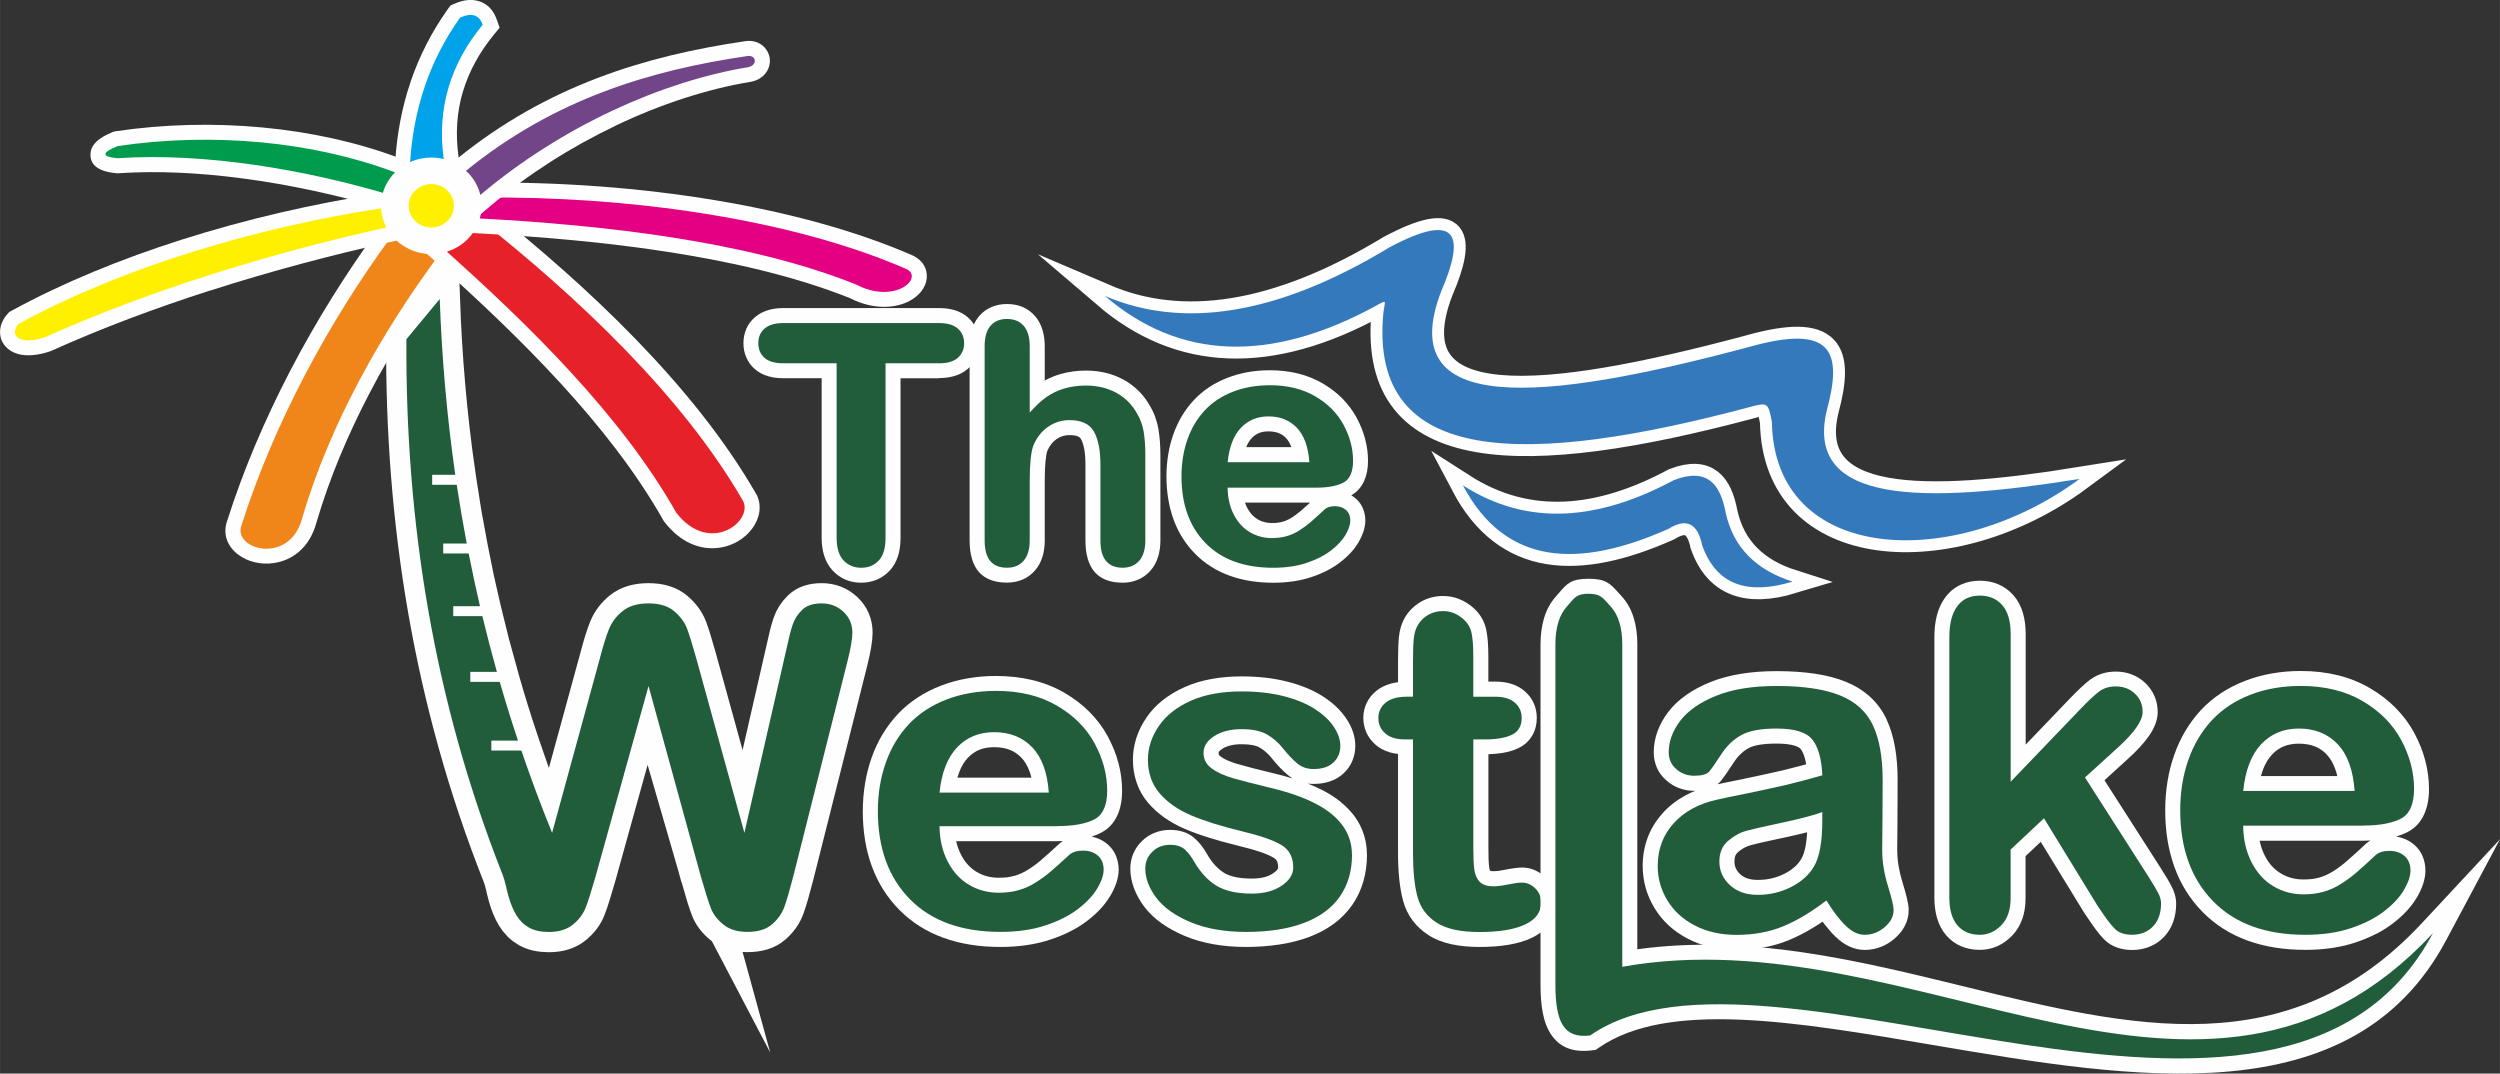
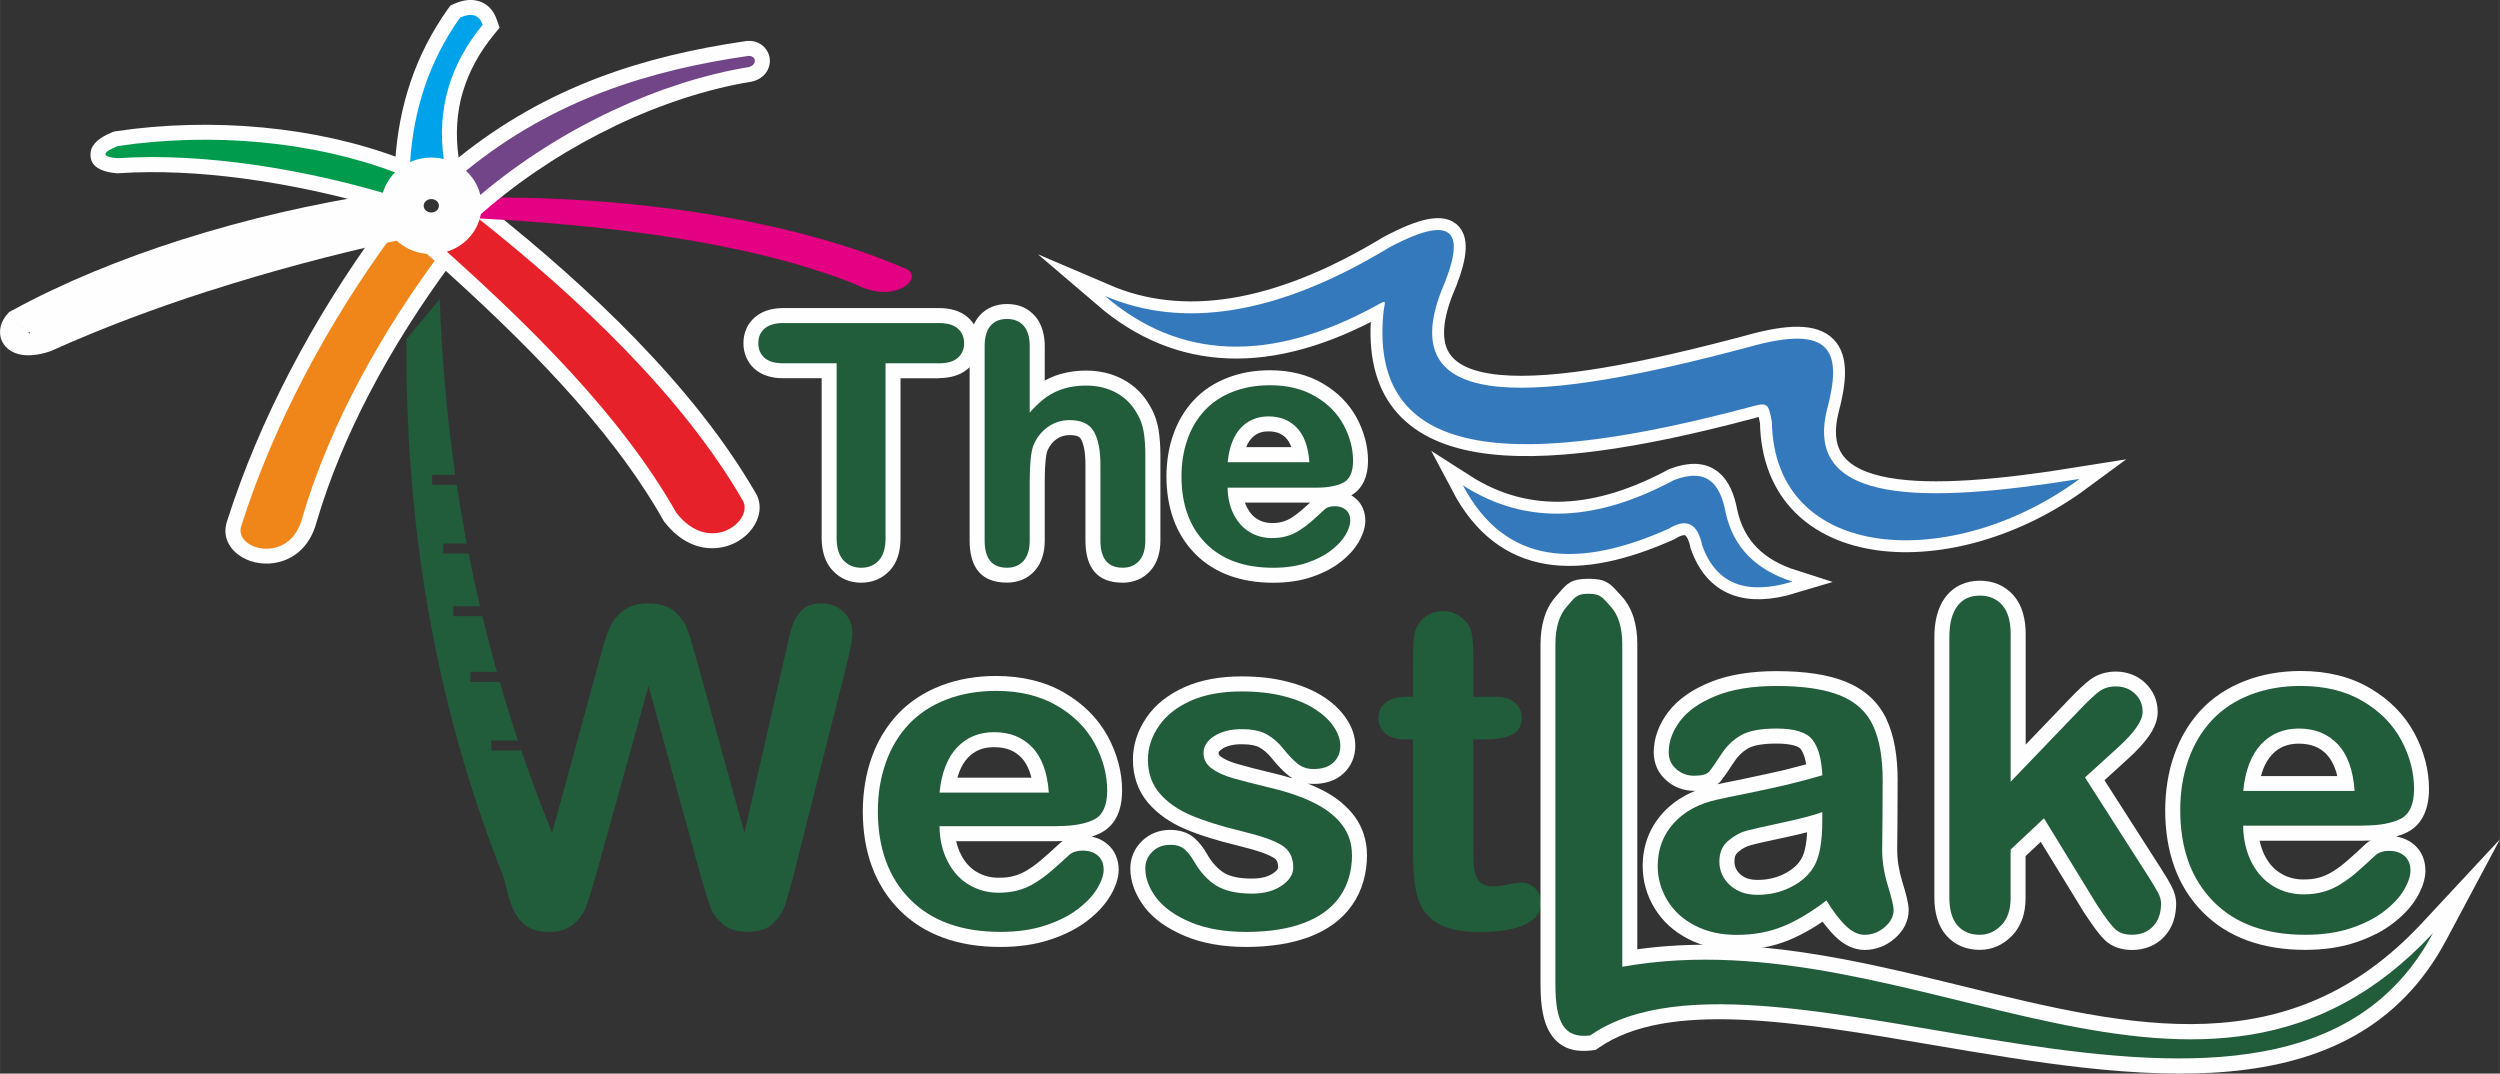
<svg xmlns="http://www.w3.org/2000/svg" xml:space="preserve" width="37.04mm" height="15.906mm" version="1.1" style="shape-rendering:geometricPrecision; text-rendering:geometricPrecision; image-rendering:optimizeQuality; fill-rule:evenodd; clip-rule:evenodd" viewBox="0 0 565.67 242.92">
  <rect x="0" y="0" width="565.67" height="242.92" fill="#333333" stroke="none" />
  <defs>
    <style type="text/css">
   
    .str0 {stroke:#FEFEFE;stroke-width:9.16;stroke-miterlimit:22.926}
    .str1 {stroke:#FEFEFE;stroke-width:5.39;stroke-miterlimit:22.926}
    .fil3 {fill:none}
    .fil2 {fill:none;fill-rule:nonzero}
    .fil5 {fill:#FFF000}
    .fil6 {fill:#F08519}
    .fil8 {fill:#E40082}
    .fil7 {fill:#E62129}
    .fil11 {fill:#714588}
    .fil4 {fill:#3579BD}
    .fil9 {fill:#00A2E9}
    .fil10 {fill:#009B4C}
    .fil0 {fill:#FEFEFE;fill-rule:nonzero}
    .fil1 {fill:#215C3B;fill-rule:nonzero}
   
  </style>
  </defs>
  <g id="Layer_x0020_1">
    <g id="_2798795408208">
      <path class="fil0" d="M212.48 85.59l-8.72 0 0 36.15c0,3.14 -0.81,5.61 -2.43,7.36l-0.01 0c-0.85,0.92 -1.84,1.61 -2.94,2.07 -1.09,0.45 -2.26,0.68 -3.51,0.68 -2.6,0 -4.77,-0.92 -6.48,-2.77l-0.01 0c-0.86,-0.93 -1.51,-2.07 -1.92,-3.41 -0.36,-1.18 -0.55,-2.5 -0.55,-3.94l0 -36.15 -8.71 0c-1.26,0 -2.4,-0.15 -3.43,-0.46 -1.19,-0.35 -2.21,-0.91 -3.04,-1.66l-0.01 0c-0.83,-0.75 -1.46,-1.63 -1.89,-2.65 -0.42,-0.99 -0.62,-2.04 -0.62,-3.16 0,-1.15 0.22,-2.22 0.65,-3.22l-0.01 -0c0.45,-1.04 1.12,-1.94 2.01,-2.69l0 0c0.84,-0.71 1.84,-1.24 2.99,-1.58l-0 -0c1.02,-0.3 2.15,-0.45 3.36,-0.45l35.27 0c1.27,0 2.42,0.15 3.47,0.46 1.21,0.36 2.24,0.92 3.09,1.68 0.51,0.46 0.96,0.98 1.32,1.56 0.32,-0.71 0.72,-1.33 1.19,-1.89 0.79,-0.92 1.75,-1.62 2.87,-2.08l-0 -0c1.04,-0.43 2.19,-0.65 3.43,-0.65 2.63,0 4.75,0.91 6.33,2.72l0.01 0c0.77,0.88 1.34,1.95 1.71,3.21 0.32,1.09 0.49,2.3 0.49,3.62l0 7.77c0.3,-0.17 0.6,-0.33 0.9,-0.47 0.83,-0.4 1.72,-0.74 2.66,-1.01l0 0.01c1.83,-0.53 3.75,-0.79 5.75,-0.79 1.55,0 3.03,0.17 4.44,0.5 1.43,0.34 2.8,0.86 4.08,1.56 1.29,0.7 2.45,1.57 3.47,2.6 0.97,0.98 1.82,2.11 2.53,3.38l0 -0c0.46,0.76 0.86,1.61 1.19,2.53 0.32,0.89 0.56,1.8 0.72,2.72l0 0.04c0.14,0.89 0.25,1.81 0.32,2.72 0.07,0.98 0.11,1.98 0.11,2.98l0 19.43c0,1.32 -0.17,2.54 -0.51,3.65 -0.38,1.24 -0.97,2.32 -1.77,3.2 -0.81,0.91 -1.77,1.59 -2.85,2.04l-0 -0.01c-1.06,0.44 -2.19,0.66 -3.38,0.66 -5.63,0 -8.45,-3.19 -8.45,-9.56l0 -17.12c0,-2.67 -0.34,-4.62 -1.02,-5.84 -0.13,-0.24 -0.33,-0.42 -0.6,-0.55 -0.45,-0.22 -1.12,-0.33 -1.98,-0.33 -0.56,0 -1.09,0.08 -1.57,0.23l-0.01 0c-0.48,0.15 -0.94,0.38 -1.38,0.69 -0.46,0.32 -0.86,0.71 -1.19,1.13l0.01 0.01c-0.35,0.44 -0.64,0.94 -0.87,1.47 -0.18,0.49 -0.32,1.27 -0.42,2.31 -0.12,1.16 -0.18,2.7 -0.18,4.58l0 13.41c0,1.32 -0.16,2.52 -0.49,3.61l-0 -0c-0.36,1.23 -0.94,2.29 -1.71,3.18 -0.8,0.93 -1.76,1.64 -2.88,2.1l-0.01 0c-1.05,0.44 -2.21,0.66 -3.46,0.66 -5.63,0 -8.45,-3.19 -8.45,-9.56l0 -39.2c-0.13,0.13 -0.26,0.26 -0.4,0.38l-0.02 0.01c-0.84,0.74 -1.86,1.28 -3.05,1.63l0 0c-1.04,0.3 -2.19,0.46 -3.44,0.46zm-12.11 -6.79l12.11 0c0.64,0 1.16,-0.06 1.53,-0.16l0.01 0c0.21,-0.06 0.37,-0.13 0.47,-0.21l-0 -0c0.11,-0.1 0.19,-0.19 0.22,-0.27 0.04,-0.1 0.07,-0.27 0.07,-0.49 0,-0.23 -0.03,-0.4 -0.07,-0.52l0 -0.01c-0.03,-0.07 -0.1,-0.16 -0.2,-0.25 -0.09,-0.09 -0.25,-0.16 -0.46,-0.22 -0.38,-0.11 -0.9,-0.17 -1.56,-0.17l-35.27 0c-0.61,0 -1.09,0.05 -1.46,0.16l-0.01 0c-0.21,0.06 -0.38,0.14 -0.49,0.24l-0.03 0.03c-0.07,0.06 -0.12,0.13 -0.15,0.2l-0.01 0c-0.04,0.11 -0.07,0.29 -0.07,0.55 0,0.25 0.02,0.43 0.07,0.53 0.03,0.07 0.1,0.15 0.2,0.24l-0 0.01c0.08,0.07 0.22,0.13 0.44,0.2 0.37,0.11 0.88,0.16 1.52,0.16l12.11 0 3.39 0 0 3.39 0 39.55c0,0.8 0.08,1.46 0.23,1.95 0.11,0.34 0.25,0.61 0.41,0.79l0 0.01c0.35,0.38 0.86,0.57 1.53,0.57 0.37,0 0.68,-0.05 0.91,-0.15 0.22,-0.09 0.41,-0.22 0.57,-0.4l-0.01 -0.01c0.42,-0.45 0.63,-1.39 0.63,-2.78l0 -39.55 0 -3.39 3.39 0zm29.23 14.56l0 -15.03c0,-0.7 -0.07,-1.28 -0.2,-1.71 -0.08,-0.28 -0.2,-0.5 -0.33,-0.66l0.01 -0.01c-0.23,-0.26 -0.64,-0.39 -1.24,-0.39 -0.35,0 -0.64,0.04 -0.83,0.12l-0.01 0c-0.11,0.05 -0.22,0.13 -0.31,0.23 -0.13,0.15 -0.24,0.37 -0.32,0.64l0.01 0c-0.13,0.46 -0.2,1.05 -0.2,1.77l0 43.97c0,1.85 0.55,2.77 1.66,2.77 0.36,0 0.64,-0.04 0.85,-0.13l-0 -0c0.15,-0.06 0.28,-0.16 0.38,-0.28 0.13,-0.16 0.25,-0.38 0.33,-0.68l0 -0.01c0.13,-0.44 0.2,-1 0.2,-1.67l0 -13.41c0,-1.97 0.08,-3.72 0.23,-5.25 0.07,-0.65 0.15,-1.26 0.25,-1.82l-0.47 0.54 0 -9.01zm10.6 -1.61l-0.16 0.08c0.64,-0.1 1.3,-0.16 1.96,-0.16 1.86,0 3.48,0.33 4.87,0.99 1.58,0.75 2.79,1.88 3.62,3.39 1.26,2.26 1.89,5.31 1.89,9.12l0 17.12c0,1.85 0.55,2.77 1.66,2.77 0.34,0 0.6,-0.04 0.77,-0.11l0.01 -0.01c0.15,-0.06 0.29,-0.16 0.41,-0.29 0.13,-0.15 0.25,-0.37 0.34,-0.66 0.13,-0.42 0.19,-0.98 0.19,-1.69l0 -19.43c0,-0.93 -0.03,-1.77 -0.08,-2.5 -0.05,-0.8 -0.13,-1.5 -0.23,-2.1l-0 0c-0.1,-0.58 -0.23,-1.11 -0.4,-1.58 -0.16,-0.44 -0.37,-0.88 -0.63,-1.31l-0.07 -0.13c-0.41,-0.75 -0.9,-1.41 -1.46,-1.97 -0.56,-0.56 -1.2,-1.04 -1.91,-1.43 -0.71,-0.39 -1.51,-0.69 -2.38,-0.89 -0.89,-0.21 -1.86,-0.32 -2.91,-0.32 -1.44,0 -2.74,0.17 -3.9,0.5l0 0.01c-0.55,0.16 -1.08,0.36 -1.6,0.61zm56.2 21.97l-14.71 0c0.14,0.4 0.3,0.79 0.49,1.15 0.31,0.6 0.67,1.13 1.08,1.58 0.37,0.41 0.8,0.75 1.26,1.03l0.01 0.01c0.46,0.28 0.97,0.49 1.51,0.64 0.54,0.14 1.12,0.22 1.74,0.22 0.54,0 0.99,-0.02 1.33,-0.07 0.38,-0.05 0.74,-0.12 1.08,-0.22l0.04 -0.01c0.31,-0.09 0.65,-0.21 1.01,-0.37 0.35,-0.16 0.69,-0.34 0.99,-0.53l0.03 -0.01c0.37,-0.24 0.76,-0.51 1.16,-0.81l-0 -0.01c0.42,-0.31 0.77,-0.59 1.05,-0.84l0.01 -0.01c0.32,-0.28 0.76,-0.67 1.33,-1.19l0.01 0 0.6 -0.55zm-22.01 -3.37l-0.02 -2.39 -0.34 0 0.37 -3.72c0.2,-1.99 0.61,-3.79 1.21,-5.37 0.66,-1.72 1.54,-3.17 2.64,-4.35l0.01 -0.01c1.14,-1.22 2.47,-2.14 3.96,-2.77 1.46,-0.61 3.06,-0.92 4.77,-0.92 1.75,0 3.38,0.3 4.87,0.9 1.51,0.61 2.86,1.53 4.02,2.75l0 -0.01c1.14,1.19 2.03,2.67 2.66,4.41 0.58,1.6 0.94,3.42 1.09,5.47l0.18 2.49c0.31,-0.03 0.59,-0.07 0.86,-0.12 0.68,-0.12 1.26,-0.31 1.72,-0.54 0.03,-0.03 0.07,-0.08 0.1,-0.17 0.16,-0.37 0.25,-0.96 0.25,-1.77 0,-1.1 -0.14,-2.18 -0.42,-3.23 -0.29,-1.1 -0.73,-2.2 -1.3,-3.27l-0.01 0c-0.56,-1.04 -1.26,-1.99 -2.09,-2.83 -0.87,-0.88 -1.89,-1.66 -3.06,-2.34 -2.3,-1.35 -5.15,-2.03 -8.55,-2.03 -1.34,0 -2.61,0.11 -3.8,0.31 -1.2,0.21 -2.32,0.52 -3.35,0.92l-0.01 0c-1,0.38 -1.94,0.87 -2.82,1.45 -0.84,0.55 -1.6,1.19 -2.27,1.91 -0.69,0.74 -1.31,1.56 -1.84,2.45l-0.01 0.01c-0.53,0.89 -0.98,1.87 -1.35,2.93l0 0.01c-0.39,1.11 -0.68,2.25 -0.87,3.4l0 0.01c-0.19,1.17 -0.29,2.44 -0.29,3.8 0,2.81 0.38,5.27 1.15,7.4l0 -0c0.74,2.06 1.86,3.85 3.33,5.35 1.46,1.49 3.23,2.61 5.29,3.36 1.53,0.56 3.26,0.92 5.17,1.08 -0.46,-0.07 -0.92,-0.17 -1.37,-0.29 -1.11,-0.3 -2.19,-0.76 -3.22,-1.37l-0 0c-1.04,-0.62 -1.99,-1.38 -2.82,-2.3 -0.8,-0.87 -1.5,-1.89 -2.08,-3.03 -0.58,-1.14 -1.03,-2.35 -1.32,-3.64 -0.28,-1.23 -0.44,-2.56 -0.45,-3.98zm15.57 14.63l-0.33 0.04c0.71,-0.04 1.38,-0.11 2.02,-0.2 1.06,-0.16 2.06,-0.39 2.96,-0.69l0.01 0c0.96,-0.32 1.82,-0.68 2.56,-1.05 0.71,-0.36 1.35,-0.77 1.93,-1.22l0.01 -0.01c0.57,-0.44 1.06,-0.88 1.48,-1.33 0.38,-0.41 0.69,-0.82 0.93,-1.2l-0 0c0.25,-0.43 0.43,-0.8 0.53,-1.11l0 -0.01c0.04,-0.11 0.06,-0.2 0.08,-0.28l-0.11 -0 -0.2 0.01c-0.34,0.32 -0.8,0.74 -1.48,1.35l0.01 0c-0.48,0.44 -0.98,0.88 -1.46,1.3l-0 -0c-0.51,0.45 -0.99,0.84 -1.43,1.17l-0.01 0c-0.46,0.34 -0.97,0.7 -1.54,1.06l0 0c-0.63,0.41 -1.27,0.76 -1.89,1.04 -0.62,0.28 -1.29,0.52 -1.99,0.72l0 -0c-0.66,0.19 -1.35,0.33 -2.07,0.42zm15.77 -12.91c0.38,0.22 0.74,0.47 1.07,0.77l0.04 0.03c0.71,0.63 1.24,1.4 1.6,2.28l0 0.03c0.33,0.82 0.49,1.69 0.49,2.62 0,0.82 -0.16,1.68 -0.46,2.58l-0 -0c-0.26,0.76 -0.62,1.54 -1.08,2.34l-0.03 0.04c-0.49,0.82 -1.09,1.62 -1.8,2.38 -0.67,0.71 -1.44,1.42 -2.33,2.1l-0 -0c-0.87,0.67 -1.86,1.3 -2.97,1.87 -1.08,0.55 -2.24,1.04 -3.48,1.45l0 0c-1.3,0.44 -2.69,0.77 -4.15,0.98 -1.45,0.21 -2.97,0.32 -4.54,0.32 -3.66,0 -6.96,-0.54 -9.9,-1.61 -3.03,-1.1 -5.64,-2.77 -7.81,-4.98 -2.17,-2.21 -3.79,-4.81 -4.87,-7.79l0 -0.01c-1.05,-2.91 -1.58,-6.14 -1.58,-9.69 0,-1.64 0.13,-3.27 0.39,-4.89l0 0c0.26,-1.61 0.65,-3.14 1.16,-4.58l0 0c0.52,-1.48 1.16,-2.86 1.93,-4.15l-0 -0c0.78,-1.31 1.68,-2.52 2.71,-3.62l0.01 -0.01c1.04,-1.11 2.2,-2.08 3.48,-2.93 1.23,-0.82 2.61,-1.53 4.13,-2.11l-0 -0c1.48,-0.57 3.03,-1.01 4.62,-1.29 1.6,-0.28 3.26,-0.42 4.97,-0.42 4.59,0 8.58,1 11.97,2.99 1.68,0.99 3.16,2.12 4.43,3.4 1.3,1.32 2.39,2.78 3.26,4.39l0 0.01c0.84,1.57 1.47,3.16 1.89,4.74 0.44,1.65 0.66,3.3 0.66,4.95 0,1.73 -0.29,3.24 -0.86,4.52 -0.65,1.46 -1.64,2.56 -2.95,3.31zm-23.76 -10.89l10.23 0c-0.31,-0.84 -0.71,-1.53 -1.2,-2.04l0 -0.01c-0.47,-0.49 -1.02,-0.87 -1.64,-1.12 -0.65,-0.26 -1.44,-0.4 -2.35,-0.4 -0.83,0 -1.56,0.13 -2.18,0.39 -0.59,0.25 -1.13,0.63 -1.61,1.14 -0.51,0.54 -0.93,1.23 -1.25,2.05z" />
      <path class="fil1" d="M212.48 82.2l-12.11 0 0 39.55c0,2.27 -0.51,3.97 -1.53,5.07 -1.02,1.1 -2.35,1.65 -3.97,1.65 -1.63,0 -2.97,-0.56 -4.01,-1.67 -1.03,-1.11 -1.56,-2.8 -1.56,-5.05l0 -39.55 -12.11 0c-1.9,0 -3.3,-0.42 -4.22,-1.24 -0.93,-0.84 -1.39,-1.93 -1.39,-3.3 0,-1.41 0.48,-2.52 1.44,-3.33 0.96,-0.82 2.35,-1.23 4.17,-1.23l35.27 0c1.93,0 3.34,0.42 4.29,1.27 0.93,0.84 1.4,1.94 1.4,3.3 0,1.37 -0.49,2.46 -1.43,3.3 -0.94,0.82 -2.36,1.24 -4.26,1.24zm20.51 -3.87l0 15.03c1.3,-1.48 2.57,-2.66 3.79,-3.52 1.24,-0.86 2.6,-1.52 4.09,-1.95 1.49,-0.43 3.1,-0.65 4.82,-0.65 2.59,0 4.9,0.55 6.9,1.64 2,1.09 3.58,2.67 4.72,4.75 0.73,1.2 1.21,2.56 1.47,4.07 0.24,1.5 0.37,3.22 0.37,5.17l0 19.43c0,2.03 -0.47,3.56 -1.4,4.6 -0.93,1.04 -2.17,1.56 -3.71,1.56 -3.37,0 -5.05,-2.05 -5.05,-6.16l0 -17.13c0,-3.24 -0.48,-5.74 -1.45,-7.48 -0.97,-1.75 -2.82,-2.63 -5.54,-2.63 -1.81,0 -3.46,0.52 -4.91,1.55 -1.45,1.03 -2.55,2.43 -3.28,4.21 -0.55,1.51 -0.82,4.2 -0.82,8.06l0 13.41c0,2 -0.46,3.52 -1.36,4.58 -0.91,1.05 -2.17,1.59 -3.79,1.59 -3.37,0 -5.05,-2.05 -5.05,-6.16l0 -43.97c0,-2.05 0.45,-3.59 1.33,-4.61 0.88,-1.03 2.13,-1.55 3.72,-1.55 1.62,0 2.88,0.52 3.79,1.56 0.91,1.04 1.36,2.57 1.36,4.6zm64.73 32.01l-19.95 0c0.02,2.31 0.5,4.33 1.4,6.1 0.91,1.76 2.12,3.08 3.62,3.97 1.51,0.9 3.18,1.34 4.99,1.34 1.22,0 2.34,-0.14 3.34,-0.43 1.01,-0.28 1.99,-0.72 2.93,-1.33 0.96,-0.61 1.82,-1.26 2.62,-1.95 0.8,-0.7 1.84,-1.64 3.11,-2.83 0.52,-0.44 1.26,-0.67 2.23,-0.67 1.05,0 1.9,0.29 2.55,0.86 0.64,0.57 0.97,1.37 0.97,2.41 0,0.91 -0.37,1.99 -1.08,3.22 -0.73,1.22 -1.81,2.4 -3.28,3.52 -1.45,1.13 -3.28,2.07 -5.48,2.8 -2.21,0.75 -4.75,1.12 -7.6,1.12 -6.56,0 -11.66,-1.85 -15.3,-5.57 -3.64,-3.71 -5.46,-8.76 -5.46,-15.12 0,-2.99 0.45,-5.78 1.35,-8.34 0.89,-2.56 2.21,-4.75 3.92,-6.59 1.72,-1.83 3.84,-3.23 6.37,-4.21 2.51,-0.98 5.31,-1.47 8.37,-1.47 3.99,0 7.41,0.84 10.26,2.51 2.86,1.67 4.99,3.83 6.42,6.48 1.42,2.65 2.13,5.35 2.13,8.1 0,2.55 -0.74,4.2 -2.21,4.96 -1.47,0.75 -3.55,1.13 -6.21,1.13zm-19.95 -5.76l18.5 0c-0.24,-3.46 -1.19,-6.06 -2.82,-7.77 -1.63,-1.72 -3.78,-2.59 -6.44,-2.59 -2.55,0 -4.63,0.88 -6.26,2.61 -1.63,1.75 -2.63,4.34 -2.97,7.74z" />
      <g>
-         <path class="fil2 str0" d="M158.58 198.33l-11.84 -43.1 -11.99 43.1c-0.94,3.26 -1.67,5.61 -2.23,7.03 -0.55,1.42 -1.5,2.71 -2.87,3.83 -1.36,1.12 -3.19,1.69 -5.44,1.69 -1.84,0 -3.34,-0.33 -4.54,-1 -1.18,-0.67 -2.13,-1.62 -2.87,-2.85 -0.73,-1.22 -1.32,-2.68 -1.79,-4.37 -0.47,-1.68 -0.72,-3.3 -1.26,-4.67 -15.77,-39.85 -22.04,-80.32 -21.8,-121.23l7.54 -9.1c0.47,13.26 1.62,26.52 3.52,39.78l-5.23 0 0 2.25 5.56 0c0.67,4.43 1.42,8.86 2.26,13.29l-5.32 0 0 2.25 5.76 0c0.78,3.98 1.64,7.96 2.56,11.94l-6.05 0 0 2.25 6.59 0c1.01,4.2 2.11,8.41 3.29,12.61l-6.02 0 0 2.25 6.66 0c1.28,4.43 2.65,8.86 4.13,13.29l-6.03 0 0 2.25 6.79 0c2.12,6.21 4.43,12.42 6.96,18.63l10.75 -39.27c0.78,-3.01 1.5,-5.31 2.13,-6.86 0.65,-1.57 1.67,-2.93 3.1,-4.07 1.43,-1.15 3.38,-1.72 5.85,-1.72 2.49,0 4.43,0.6 5.82,1.79 1.38,1.19 2.34,2.49 2.88,3.9 0.53,1.41 1.25,3.72 2.15,6.96l10.83 39.27 9.6 -41.96c0.46,-2.19 0.9,-3.92 1.33,-5.16 0.41,-1.24 1.13,-2.36 2.13,-3.33 1.02,-0.99 2.49,-1.47 4.43,-1.47 1.93,0 3.57,0.64 4.91,1.89 1.35,1.26 2.03,2.83 2.03,4.72 0,1.35 -0.36,3.48 -1.09,6.43l-12.2 48.41c-0.84,3.26 -1.53,5.66 -2.08,7.18 -0.55,1.52 -1.48,2.85 -2.8,3.98 -1.31,1.15 -3.17,1.72 -5.58,1.72 -2.25,0 -4.08,-0.55 -5.44,-1.67 -1.37,-1.1 -2.32,-2.36 -2.85,-3.75 -0.53,-1.39 -1.28,-3.77 -2.25,-7.13z" />
        <path id="1" class="fil1" d="M158.58 198.33l-11.84 -43.1 -11.99 43.1c-0.94,3.26 -1.67,5.61 -2.23,7.03 -0.55,1.42 -1.5,2.71 -2.87,3.83 -1.36,1.12 -3.19,1.69 -5.44,1.69 -1.84,0 -3.34,-0.33 -4.54,-1 -1.18,-0.67 -2.13,-1.62 -2.87,-2.85 -0.73,-1.22 -1.32,-2.68 -1.79,-4.37 -0.47,-1.68 -0.72,-3.3 -1.26,-4.67 -15.77,-39.85 -22.04,-80.32 -21.8,-121.23l7.54 -9.1c0.47,13.26 1.62,26.52 3.52,39.78l-5.23 0 0 2.25 5.56 0c0.67,4.43 1.42,8.86 2.26,13.29l-5.32 0 0 2.25 5.76 0c0.78,3.98 1.64,7.96 2.56,11.94l-6.05 0 0 2.25 6.59 0c1.01,4.2 2.11,8.41 3.29,12.61l-6.02 0 0 2.25 6.66 0c1.28,4.43 2.65,8.86 4.13,13.29l-6.03 0 0 2.25 6.79 0c2.12,6.21 4.43,12.42 6.96,18.63l10.75 -39.27c0.78,-3.01 1.5,-5.31 2.13,-6.86 0.65,-1.57 1.67,-2.93 3.1,-4.07 1.43,-1.15 3.38,-1.72 5.85,-1.72 2.49,0 4.43,0.6 5.82,1.79 1.38,1.19 2.34,2.49 2.88,3.9 0.53,1.41 1.25,3.72 2.15,6.96l10.83 39.27 9.6 -41.96c0.46,-2.19 0.9,-3.92 1.33,-5.16 0.41,-1.24 1.13,-2.36 2.13,-3.33 1.02,-0.99 2.49,-1.47 4.43,-1.47 1.93,0 3.57,0.64 4.91,1.89 1.35,1.26 2.03,2.83 2.03,4.72 0,1.35 -0.36,3.48 -1.09,6.43l-12.2 48.41c-0.84,3.26 -1.53,5.66 -2.08,7.18 -0.55,1.52 -1.48,2.85 -2.8,3.98 -1.31,1.15 -3.17,1.72 -5.58,1.72 -2.25,0 -4.08,-0.55 -5.44,-1.67 -1.37,-1.1 -2.32,-2.36 -2.85,-3.75 -0.53,-1.39 -1.28,-3.77 -2.25,-7.13z" />
      </g>
      <path class="fil0" d="M239.26 190.34l-22.91 0 0.03 0.13c0.25,1.06 0.61,2.05 1.09,2.96 0.46,0.9 1,1.67 1.59,2.3l0.01 0.01c0.58,0.62 1.22,1.15 1.93,1.56l0.03 0.01c0.74,0.44 1.51,0.76 2.31,0.97 0.82,0.22 1.7,0.33 2.64,0.33 0.75,0 1.39,-0.04 1.92,-0.1 0.53,-0.07 1.07,-0.18 1.62,-0.34l0.04 0c0.49,-0.13 1,-0.32 1.51,-0.55 0.52,-0.23 1.02,-0.5 1.49,-0.8l0.01 -0.01c0.57,-0.36 1.11,-0.72 1.62,-1.1l0.01 -0.01c0.51,-0.38 0.99,-0.76 1.45,-1.16l0.01 -0.01c0.65,-0.56 1.26,-1.09 1.79,-1.57 0.44,-0.39 1.22,-1.11 2.28,-2.08l0.12 -0.11c0.2,-0.16 0.4,-0.32 0.62,-0.46 -0.4,0.01 -0.8,0.02 -1.21,0.02zm-26.68 -6.79l26.68 0c1.62,0 3.01,-0.1 4.15,-0.31l0 -0.01c1.08,-0.19 1.96,-0.46 2.63,-0.8l0 0.01c0.26,-0.14 0.48,-0.4 0.65,-0.77 0.29,-0.64 0.44,-1.56 0.44,-2.76 0,-1.53 -0.2,-3.04 -0.6,-4.52l0 -0.01c-0.4,-1.51 -1.02,-3.04 -1.84,-4.56l0 -0c-0.8,-1.45 -1.79,-2.77 -2.98,-3.96 -1.22,-1.21 -2.66,-2.3 -4.32,-3.26 -1.62,-0.94 -3.42,-1.66 -5.38,-2.13 -1.99,-0.48 -4.21,-0.72 -6.64,-0.72 -1.87,0 -3.63,0.15 -5.29,0.43 -1.64,0.28 -3.21,0.71 -4.69,1.28 -1.45,0.55 -2.79,1.23 -4.01,2.03 -1.21,0.79 -2.29,1.69 -3.24,2.68 -0.99,1.05 -1.86,2.19 -2.6,3.43l0 0.01c-0.75,1.25 -1.39,2.61 -1.91,4.07l0 0.01c-0.55,1.53 -0.95,3.09 -1.21,4.68 -0.27,1.62 -0.4,3.36 -0.4,5.19 0,3.81 0.54,7.2 1.62,10.14 1.05,2.86 2.61,5.34 4.69,7.44 2.07,2.09 4.58,3.67 7.5,4.72 3.01,1.08 6.54,1.62 10.56,1.62 1.78,0 3.43,-0.11 4.93,-0.33 1.5,-0.22 2.89,-0.54 4.16,-0.96l0.03 -0.01c1.31,-0.43 2.49,-0.92 3.55,-1.45 1.03,-0.52 1.96,-1.1 2.77,-1.72 0.83,-0.63 1.54,-1.26 2.14,-1.9 0.58,-0.61 1.04,-1.21 1.39,-1.79l-0.01 -0c0.36,-0.61 0.63,-1.17 0.79,-1.66 0.12,-0.34 0.18,-0.64 0.18,-0.87 0,-0.26 -0.02,-0.44 -0.06,-0.54l-0.01 0 -0.05 -0.09c-0.1,-0.09 -0.22,-0.16 -0.35,-0.2 -0.2,-0.07 -0.48,-0.1 -0.84,-0.1 -0.33,0 -0.57,0.02 -0.74,0.07l0 0 -0.07 0.02c-0.62,0.57 -1.35,1.23 -2.24,2.03 -0.85,0.76 -1.48,1.31 -1.9,1.68l0 -0c-0.59,0.51 -1.22,1.02 -1.87,1.49 -0.64,0.47 -1.33,0.93 -2.03,1.38l-0 -0c-0.78,0.5 -1.57,0.92 -2.35,1.27 -0.78,0.35 -1.61,0.65 -2.45,0.88l0 0.01c-0.79,0.22 -1.67,0.4 -2.63,0.52 -0.96,0.12 -1.88,0.18 -2.77,0.18 -1.49,0 -2.95,-0.19 -4.36,-0.56 -1.41,-0.38 -2.76,-0.94 -4.03,-1.69l0 -0c-1.29,-0.75 -2.46,-1.69 -3.49,-2.8 -1.02,-1.1 -1.91,-2.37 -2.64,-3.78 -0.73,-1.41 -1.29,-2.93 -1.67,-4.55 -0.36,-1.55 -0.56,-3.23 -0.57,-5.04l-0.03 -3.42 3.41 0zm34.46 5.76c0.31,0.07 0.62,0.15 0.93,0.25 1.01,0.33 1.9,0.84 2.67,1.5l0.03 0.03c0.83,0.73 1.46,1.61 1.87,2.63l-0.01 0c0.39,0.96 0.59,1.98 0.59,3.08 0,0.96 -0.19,1.98 -0.55,3.04 -0.32,0.93 -0.78,1.92 -1.38,2.93l-0.03 0.03c-0.62,1.03 -1.38,2.02 -2.26,2.96 -0.85,0.9 -1.84,1.79 -2.96,2.64 -1.13,0.87 -2.42,1.67 -3.84,2.38 -1.37,0.69 -2.88,1.31 -4.51,1.84l0 -0c-1.67,0.56 -3.45,0.97 -5.33,1.24 -1.88,0.27 -3.85,0.41 -5.89,0.41 -4.75,0 -9.04,-0.68 -12.84,-2.05 -3.89,-1.4 -7.23,-3.5 -10.01,-6.31 -2.78,-2.81 -4.87,-6.11 -6.26,-9.91 -1.36,-3.71 -2.04,-7.86 -2.04,-12.44 0,-2.12 0.17,-4.22 0.51,-6.28 0.34,-2.06 0.84,-4.03 1.5,-5.88l0 0c0.67,-1.9 1.5,-3.67 2.49,-5.3l0.01 0c1.01,-1.68 2.17,-3.2 3.47,-4.58l0.01 -0.01c1.34,-1.41 2.83,-2.65 4.45,-3.7 1.62,-1.06 3.39,-1.96 5.31,-2.69 1.88,-0.72 3.87,-1.27 5.97,-1.63 2.07,-0.36 4.21,-0.54 6.43,-0.54 2.91,0 5.65,0.31 8.23,0.93 2.61,0.63 5.01,1.58 7.18,2.84 2.15,1.25 4.06,2.69 5.69,4.32 1.66,1.66 3.05,3.5 4.16,5.54l0.01 0.01c1.06,1.97 1.88,3.99 2.42,6.03l0 0c0.56,2.08 0.83,4.17 0.83,6.27 0,2.16 -0.35,4.01 -1.04,5.55 -0.81,1.8 -2.07,3.14 -3.77,4.01l-0.01 0.01c-0.63,0.32 -1.31,0.6 -2.05,0.83zm-30.41 -13.35l16.75 0c-0.13,-0.51 -0.27,-0.99 -0.44,-1.44 -0.47,-1.27 -1.08,-2.3 -1.84,-3.08 -0.76,-0.79 -1.63,-1.38 -2.6,-1.77 -1.01,-0.4 -2.2,-0.6 -3.58,-0.6 -1.28,0 -2.4,0.2 -3.36,0.6 -0.93,0.39 -1.79,0.98 -2.55,1.78 -0.8,0.84 -1.45,1.91 -1.95,3.2 -0.16,0.42 -0.31,0.86 -0.44,1.32zm20.68 6.78l-24.73 0 -3.74 0 0.38 -3.72c0.26,-2.56 0.78,-4.84 1.55,-6.82 0.82,-2.13 1.94,-3.93 3.32,-5.4l0.01 -0.01c1.42,-1.49 3.05,-2.62 4.89,-3.38 1.82,-0.75 3.8,-1.13 5.93,-1.13 2.19,0 4.22,0.37 6.07,1.11 1.9,0.75 3.56,1.87 4.98,3.36 1.42,1.47 2.54,3.29 3.33,5.44 0.74,2.01 1.2,4.32 1.39,6.92l0.26 3.63 -3.64 0z" />
      <path class="fil1" d="M239.26 186.94l-26.68 0c0.03,3.05 0.67,5.72 1.88,8.05 1.21,2.33 2.83,4.07 4.84,5.24 2.01,1.19 4.25,1.77 6.67,1.77 1.64,0 3.12,-0.18 4.47,-0.57 1.35,-0.37 2.66,-0.95 3.92,-1.76 1.28,-0.8 2.44,-1.66 3.5,-2.58 1.08,-0.92 2.46,-2.16 4.16,-3.73 0.7,-0.58 1.69,-0.89 2.99,-0.89 1.4,0 2.54,0.38 3.41,1.14 0.85,0.75 1.3,1.81 1.3,3.18 0,1.2 -0.49,2.63 -1.45,4.25 -0.97,1.61 -2.42,3.16 -4.38,4.65 -1.95,1.49 -4.38,2.73 -7.34,3.7 -2.95,0.99 -6.35,1.47 -10.17,1.47 -8.77,0 -15.59,-2.44 -20.45,-7.35 -4.86,-4.9 -7.3,-11.57 -7.3,-19.97 0,-3.95 0.6,-7.63 1.81,-11.01 1.19,-3.38 2.95,-6.28 5.24,-8.7 2.3,-2.41 5.13,-4.27 8.51,-5.56 3.36,-1.29 7.1,-1.94 11.19,-1.94 5.34,0 9.91,1.1 13.71,3.31 3.82,2.21 6.67,5.05 8.58,8.55 1.89,3.5 2.85,7.06 2.85,10.7 0,3.36 -0.99,5.54 -2.95,6.54 -1.96,0.99 -4.74,1.49 -8.31,1.49zm-26.68 -7.6l24.73 0c-0.32,-4.57 -1.59,-8 -3.77,-10.26 -2.18,-2.28 -5.05,-3.41 -8.61,-3.41 -3.41,0 -6.19,1.15 -8.38,3.45 -2.18,2.31 -3.51,5.72 -3.97,10.23z" />
      <path class="fil0" d="M309.31 193.37c0,2.14 -0.28,4.17 -0.83,6.09 -0.56,1.94 -1.41,3.72 -2.52,5.32l-0.01 0.01c-1.14,1.62 -2.53,3.05 -4.18,4.26 -1.6,1.17 -3.44,2.16 -5.52,2.95 -1.99,0.75 -4.21,1.32 -6.64,1.7 -2.4,0.37 -4.95,0.57 -7.62,0.57 -5.33,0 -9.98,-0.83 -13.92,-2.49 -1.99,-0.84 -3.73,-1.79 -5.21,-2.84 -1.58,-1.13 -2.89,-2.38 -3.93,-3.75 -1.01,-1.34 -1.79,-2.74 -2.33,-4.17 -0.56,-1.5 -0.85,-3.01 -0.85,-4.51 0,-1.17 0.23,-2.31 0.68,-3.37l0 0c0.45,-1.05 1.1,-2 1.95,-2.82l0 0c0.85,-0.85 1.84,-1.48 2.94,-1.91 1.08,-0.42 2.24,-0.63 3.46,-0.63 1.03,0 2.01,0.14 2.91,0.43l0 -0.01c0.99,0.31 1.87,0.81 2.63,1.49 0.56,0.5 1.09,1.07 1.57,1.7 0.47,0.61 0.92,1.3 1.33,2.04l-0.01 0c0.55,0.94 1.16,1.76 1.82,2.46 0.63,0.67 1.3,1.22 2.01,1.66 0.65,0.38 1.46,0.68 2.42,0.89l0.01 0.01c1.05,0.23 2.32,0.35 3.79,0.35 1.08,0 2.04,-0.11 2.85,-0.33l0 -0c0.76,-0.2 1.41,-0.49 1.96,-0.87l0.01 0c0.48,-0.32 0.82,-0.64 1.01,-0.94 0.07,-0.12 0.11,-0.24 0.11,-0.35 0,-0.63 -0.1,-1.13 -0.28,-1.49 -0.15,-0.29 -0.41,-0.55 -0.76,-0.75l-0.01 0c-0.73,-0.43 -1.73,-0.87 -2.98,-1.3l-0 0.01c-1.39,-0.48 -3.08,-0.95 -5.05,-1.42l-0.01 -0.01c-2.46,-0.6 -4.66,-1.2 -6.58,-1.81 -2.01,-0.63 -3.82,-1.29 -5.41,-1.97 -1.7,-0.72 -3.24,-1.57 -4.6,-2.53 -1.4,-0.98 -2.64,-2.1 -3.71,-3.34l-0.01 -0.01c-1.15,-1.35 -2.03,-2.87 -2.6,-4.54 -0.57,-1.64 -0.86,-3.4 -0.86,-5.26 0,-1.67 0.27,-3.32 0.79,-4.95 0.51,-1.57 1.26,-3.09 2.26,-4.54l-0.01 -0c1,-1.48 2.25,-2.81 3.72,-3.98l0.01 0c1.43,-1.13 3.07,-2.12 4.91,-2.94 1.82,-0.82 3.83,-1.43 6.02,-1.83 2.16,-0.4 4.46,-0.6 6.88,-0.6 1.85,0 3.65,0.1 5.4,0.29 1.71,0.19 3.36,0.49 4.95,0.9 1.57,0.4 3.01,0.87 4.32,1.41 1.38,0.57 2.62,1.21 3.72,1.91 1.12,0.72 2.12,1.49 2.99,2.3l-0.01 0.01c0.93,0.87 1.7,1.78 2.31,2.7l-0 0c0.67,0.99 1.17,1.98 1.5,2.95 0.37,1.08 0.56,2.15 0.56,3.23 0,1.2 -0.22,2.34 -0.66,3.39 -0.45,1.08 -1.12,2.04 -2,2.86 -0.88,0.82 -1.94,1.44 -3.16,1.84l0 0c-1.1,0.36 -2.31,0.54 -3.64,0.54 -0.44,0 -0.87,-0.03 -1.29,-0.08 1.23,0.49 2.35,1 3.38,1.53l0 -0.01c1.54,0.8 2.91,1.69 4.1,2.66l-0.01 0.01c1.26,1.03 2.32,2.14 3.18,3.32 0.89,1.23 1.57,2.57 2.03,4.03 0.46,1.45 0.7,2.95 0.7,4.5zm-7.33 4.21c0.36,-1.25 0.54,-2.65 0.54,-4.21 0,-0.91 -0.12,-1.73 -0.35,-2.46 -0.23,-0.72 -0.59,-1.42 -1.08,-2.1 -0.53,-0.74 -1.19,-1.43 -1.97,-2.06l-0.01 0c-0.83,-0.68 -1.81,-1.31 -2.93,-1.89l-0.01 -0.01c-1.2,-0.63 -2.59,-1.22 -4.16,-1.77 -1.56,-0.55 -3.37,-1.07 -5.41,-1.55l0 -0.01c-1.78,-0.42 -3.39,-0.83 -4.82,-1.19 -1.69,-0.43 -2.91,-0.76 -3.71,-0.99l-0.01 -0.01c-1.2,-0.35 -2.27,-0.74 -3.2,-1.17l0 -0.01c-1.03,-0.47 -1.94,-1 -2.72,-1.58l-0.01 0c-1.02,-0.76 -1.8,-1.67 -2.34,-2.7l0.01 -0.01c-0.57,-1.09 -0.85,-2.25 -0.85,-3.48 0,-1.41 0.39,-2.72 1.16,-3.93 0.69,-1.08 1.65,-2.01 2.88,-2.78l0.01 0c1.13,-0.71 2.38,-1.24 3.74,-1.58 1.3,-0.33 2.71,-0.49 4.2,-0.49 1.4,0 2.7,0.12 3.9,0.37 1.31,0.27 2.46,0.68 3.45,1.24 0.88,0.49 1.73,1.09 2.52,1.78l0.01 -0.01c0.73,0.63 1.43,1.37 2.1,2.21l0 -0c0.57,0.71 1.1,1.32 1.59,1.83l0.01 0.01c0.47,0.5 0.89,0.89 1.24,1.16l0.01 0c0.18,0.14 0.37,0.25 0.57,0.31l0.01 0c0.24,0.08 0.53,0.12 0.88,0.12 0.62,0 1.12,-0.07 1.52,-0.19l0.01 0c0.26,-0.09 0.48,-0.21 0.65,-0.37 0.16,-0.15 0.28,-0.32 0.35,-0.49 0.08,-0.2 0.13,-0.47 0.13,-0.79 0,-0.33 -0.06,-0.67 -0.19,-1.03 -0.16,-0.46 -0.4,-0.93 -0.72,-1.4l-0.01 -0.01c-0.36,-0.54 -0.79,-1.05 -1.29,-1.52l-0.01 0c-0.56,-0.53 -1.23,-1.04 -2,-1.54 -0.78,-0.5 -1.66,-0.96 -2.63,-1.35 -1.04,-0.42 -2.18,-0.8 -3.42,-1.11 -1.22,-0.31 -2.56,-0.55 -4.03,-0.71 -1.42,-0.16 -2.98,-0.24 -4.65,-0.24 -2.08,0 -3.97,0.16 -5.66,0.47 -1.65,0.3 -3.14,0.76 -4.48,1.35 -1.34,0.6 -2.5,1.28 -3.47,2.05l0.01 0.01c-0.93,0.73 -1.7,1.56 -2.32,2.47l-0.03 0.03c-0.63,0.91 -1.1,1.85 -1.4,2.8 -0.29,0.91 -0.44,1.88 -0.44,2.88 0,1.13 0.16,2.15 0.47,3.04 0.3,0.87 0.76,1.66 1.36,2.36l-0 0c0.7,0.81 1.53,1.55 2.48,2.22 0.99,0.69 2.11,1.31 3.36,1.84 1.36,0.58 2.96,1.16 4.78,1.73 1.88,0.59 3.93,1.16 6.14,1.69l0 -0.01c2.19,0.52 4.08,1.06 5.68,1.61l0 0.01c1.74,0.6 3.16,1.22 4.23,1.86l-0 0.01c1.46,0.86 2.57,2.01 3.32,3.42 0.72,1.36 1.08,2.91 1.08,4.64 0,1.42 -0.4,2.76 -1.2,4 -0.68,1.06 -1.65,2.02 -2.91,2.87l0 0.01c-1.19,0.81 -2.54,1.42 -4.03,1.82l-0.01 0c-1.42,0.38 -2.95,0.57 -4.59,0.57 -1.88,0 -3.63,-0.18 -5.23,-0.53l-0 0.01c-1.68,-0.37 -3.18,-0.95 -4.49,-1.73l-0.03 -0.01c-1.24,-0.75 -2.38,-1.69 -3.41,-2.79 -1,-1.07 -1.92,-2.32 -2.75,-3.74l-0.04 -0.05c-0.27,-0.48 -0.54,-0.9 -0.8,-1.24 -0.25,-0.33 -0.49,-0.59 -0.69,-0.78l-0.16 -0.06 0 -0.01c-0.18,-0.06 -0.48,-0.09 -0.88,-0.09 -0.42,0 -0.76,0.05 -1.02,0.15 -0.23,0.09 -0.45,0.23 -0.64,0.42l-0.03 0.03c-0.21,0.21 -0.36,0.41 -0.45,0.61l0 0.01c-0.08,0.19 -0.13,0.44 -0.13,0.72 0,0.73 0.14,1.45 0.4,2.15 0.29,0.78 0.76,1.6 1.4,2.45 0.63,0.83 1.45,1.61 2.45,2.32 1.1,0.78 2.4,1.49 3.91,2.13 3.05,1.29 6.83,1.93 11.29,1.93 2.44,0 4.64,-0.15 6.59,-0.46 1.93,-0.3 3.69,-0.76 5.29,-1.36 1.5,-0.57 2.8,-1.26 3.91,-2.07 1.05,-0.78 1.93,-1.66 2.63,-2.66l-0 -0c0.71,-1.02 1.24,-2.14 1.59,-3.36zm-9.59 -21.5c-0.29,-0.18 -0.57,-0.38 -0.84,-0.59l0.01 -0c-0.64,-0.51 -1.29,-1.11 -1.94,-1.79 -0.63,-0.66 -1.29,-1.41 -1.97,-2.26l-0.03 -0.04c-0.34,-0.44 -0.76,-0.87 -1.23,-1.27l0 -0.01c-0.42,-0.36 -0.9,-0.7 -1.41,-0.99 -0.4,-0.23 -0.91,-0.4 -1.49,-0.52 -0.69,-0.14 -1.55,-0.21 -2.55,-0.21 -0.96,0 -1.82,0.09 -2.56,0.28 -0.68,0.17 -1.28,0.41 -1.77,0.72l0 0.01c-0.41,0.26 -0.68,0.49 -0.81,0.69 -0.04,0.07 -0.07,0.17 -0.07,0.3 0,0.17 0.02,0.29 0.05,0.36l0.01 0c0.06,0.12 0.19,0.25 0.38,0.39l-0.01 0.01c0.42,0.31 0.92,0.6 1.51,0.87l0.01 0c0.67,0.31 1.42,0.58 2.23,0.82l0 -0.01c1.23,0.35 2.42,0.68 3.53,0.97 1.36,0.35 2.93,0.74 4.72,1.17l0 -0.01c1.47,0.35 2.89,0.74 4.23,1.15z" />
      <path class="fil1" d="M305.92 193.37c0,3.7 -0.92,6.86 -2.75,9.49 -1.84,2.63 -4.54,4.62 -8.12,5.97 -3.58,1.36 -7.95,2.04 -13.07,2.04 -4.89,0 -9.11,-0.74 -12.61,-2.21 -3.5,-1.47 -6.07,-3.31 -7.74,-5.52 -1.65,-2.19 -2.49,-4.42 -2.49,-6.64 0,-1.46 0.53,-2.73 1.6,-3.77 1.06,-1.06 2.41,-1.57 4.04,-1.57 1.43,0 2.52,0.35 3.29,1.04 0.77,0.69 1.5,1.64 2.2,2.88 1.4,2.39 3.07,4.17 5.02,5.36 1.96,1.17 4.62,1.76 7.98,1.76 2.73,0 4.98,-0.6 6.72,-1.79 1.76,-1.19 2.63,-2.56 2.63,-4.09 0,-2.36 -0.9,-4.08 -2.73,-5.15 -1.81,-1.07 -4.81,-2.11 -8.97,-3.1 -4.69,-1.14 -8.51,-2.34 -11.46,-3.6 -2.95,-1.26 -5.31,-2.91 -7.08,-4.97 -1.76,-2.06 -2.64,-4.6 -2.64,-7.6 0,-2.68 0.82,-5.22 2.46,-7.6 1.62,-2.39 4.03,-4.3 7.22,-5.73 3.17,-1.42 7.03,-2.12 11.51,-2.12 3.53,0 6.7,0.35 9.52,1.07 2.81,0.72 5.17,1.69 7.04,2.9 1.89,1.22 3.33,2.56 4.3,4.03 0.99,1.47 1.48,2.91 1.48,4.32 0,1.52 -0.53,2.79 -1.57,3.77 -1.06,0.99 -2.54,1.47 -4.49,1.47 -1.4,0 -2.57,-0.39 -3.56,-1.17 -0.99,-0.79 -2.12,-1.96 -3.38,-3.53 -1.02,-1.31 -2.25,-2.36 -3.65,-3.15 -1.4,-0.79 -3.29,-1.17 -5.7,-1.17 -2.46,0 -4.52,0.52 -6.14,1.54 -1.64,1.04 -2.46,2.31 -2.46,3.85 0,1.41 0.6,2.56 1.81,3.47 1.19,0.89 2.81,1.64 4.84,2.23 2.03,0.58 4.83,1.31 8.39,2.16 4.23,1 7.69,2.23 10.37,3.63 2.68,1.39 4.71,3.06 6.09,4.97 1.38,1.91 2.08,4.08 2.08,6.54z" />
-       <path class="fil0" d="M319.72 161.03l-1.5 0c-0.72,0 -1.33,0.07 -1.8,0.2l-0 -0.01c-0.32,0.09 -0.58,0.22 -0.76,0.37l-0.01 0.01c-0.15,0.12 -0.25,0.24 -0.3,0.35 -0.05,0.11 -0.07,0.27 -0.07,0.49 0,0.24 0.03,0.42 0.08,0.54l0 0.01c0.05,0.12 0.16,0.26 0.32,0.39l0.03 0.01c0.15,0.13 0.35,0.24 0.6,0.31l0 -0.01c0.43,0.13 0.97,0.19 1.63,0.19l1.79 0 3.39 0 0 3.39 0 25.69c0,2.02 0.08,3.77 0.23,5.25 0.15,1.48 0.38,2.76 0.66,3.8 0.23,0.83 0.58,1.56 1.06,2.2 0.48,0.64 1.09,1.21 1.83,1.68l0.01 0c0.74,0.47 1.73,0.85 2.95,1.12 1.37,0.3 3.01,0.45 4.91,0.45 2.1,0 3.91,-0.13 5.42,-0.37 1.39,-0.23 2.54,-0.57 3.45,-1l0.03 -0.01c0.69,-0.32 1.17,-0.66 1.42,-1.01 0.16,-0.21 0.24,-0.5 0.24,-0.86 0,-0.2 -0.03,-0.37 -0.07,-0.49 -0.04,-0.1 -0.12,-0.21 -0.22,-0.31 -0.14,-0.14 -0.28,-0.24 -0.39,-0.29l-0.01 0c-0.05,-0.02 -0.12,-0.04 -0.21,-0.04 -0.3,0 -0.62,0.02 -0.95,0.07 -0.41,0.05 -0.93,0.15 -1.55,0.27 -0.71,0.15 -1.41,0.27 -2.07,0.35 -0.77,0.1 -1.39,0.15 -1.86,0.15 -1.09,0 -2.08,-0.15 -2.96,-0.44 -1.07,-0.35 -1.97,-0.92 -2.7,-1.69l-0.02 -0.03c-0.57,-0.62 -1.04,-1.34 -1.39,-2.15l0 -0.01c-0.33,-0.75 -0.55,-1.57 -0.67,-2.43 -0.09,-0.66 -0.16,-1.45 -0.2,-2.36l0 -0.01c-0.04,-1.01 -0.07,-1.99 -0.07,-2.92l0 -24.6 0 -3.39 3.39 0 2.54 0c1.19,0 2.19,-0.07 3.02,-0.21 0.71,-0.12 1.28,-0.29 1.71,-0.5 0.11,-0.06 0.18,-0.1 0.2,-0.14l0 -0.01c0.06,-0.1 0.09,-0.3 0.09,-0.6 0,-0.24 -0.03,-0.42 -0.08,-0.54 -0.05,-0.12 -0.15,-0.24 -0.27,-0.35l-0.05 -0.04c-0.36,-0.32 -1.08,-0.48 -2.15,-0.48l-5 0 -3.39 0 0 -3.39 0 -9.12c0,-1.1 -0.03,-2.02 -0.08,-2.76l0 -0.01c-0.05,-0.73 -0.12,-1.32 -0.22,-1.77l-0 0c-0.05,-0.27 -0.14,-0.51 -0.26,-0.71 -0.11,-0.2 -0.27,-0.4 -0.48,-0.58 -0.41,-0.37 -0.82,-0.65 -1.21,-0.81l-0 0.01c-0.37,-0.15 -0.77,-0.23 -1.2,-0.23 -0.34,0 -0.65,0.04 -0.93,0.11 -0.28,0.07 -0.54,0.17 -0.76,0.3l-0 -0c-0.23,0.14 -0.44,0.3 -0.63,0.48 -0.16,0.16 -0.31,0.34 -0.43,0.55l-0.03 0.04c-0.12,0.19 -0.22,0.42 -0.29,0.68 -0.1,0.31 -0.17,0.66 -0.2,1.04 -0.05,0.54 -0.09,1.2 -0.12,1.97 -0.02,0.56 -0.03,1.49 -0.03,2.78l0 8.05 0 3.39 -3.39 0zm-3.39 -6.67l0 -4.77c0,-0.87 0.02,-1.87 0.05,-2.99 0.03,-0.91 0.08,-1.72 0.14,-2.4 0.08,-0.86 0.24,-1.66 0.47,-2.4 0.24,-0.78 0.56,-1.51 0.96,-2.17l-0 -0c0.42,-0.71 0.94,-1.36 1.54,-1.95 0.57,-0.56 1.23,-1.05 1.97,-1.49l0.04 -0.03c0.78,-0.44 1.59,-0.77 2.43,-0.98 0.83,-0.21 1.7,-0.32 2.6,-0.32 1.3,0 2.55,0.24 3.74,0.73l0 0.01c1.17,0.47 2.25,1.16 3.23,2.05 0.73,0.66 1.33,1.42 1.81,2.25 0.47,0.83 0.8,1.72 1,2.68l0 0.01c0.16,0.78 0.27,1.68 0.35,2.67l0 0c0.07,1 0.11,2.08 0.11,3.24l0 5.73 1.61 0c2.78,0 5.03,0.75 6.68,2.23l-0 0c0.87,0.76 1.53,1.65 1.98,2.66 0.46,1.03 0.69,2.13 0.69,3.3 0,1.49 -0.34,2.82 -1.01,3.99l-0.01 -0c-0.71,1.22 -1.73,2.17 -3.06,2.83 -1.02,0.51 -2.21,0.88 -3.57,1.11 -1.01,0.17 -2.11,0.27 -3.3,0.31l0 21.22c0,1.16 0.01,2.04 0.04,2.64 0.03,0.7 0.08,1.29 0.14,1.75 0.04,0.26 0.09,0.47 0.16,0.64l0 -0 0.08 0.14c0.18,0.05 0.45,0.08 0.79,0.08 0.33,0 0.67,-0.02 1.01,-0.06 0.4,-0.05 0.91,-0.14 1.54,-0.27 0.71,-0.15 1.41,-0.27 2.05,-0.35 0.75,-0.1 1.36,-0.15 1.82,-0.15 1.02,0 2,0.2 2.94,0.62l-0 0.01c0.87,0.38 1.68,0.94 2.42,1.66 0.78,0.77 1.37,1.63 1.76,2.59 0.38,0.94 0.58,1.96 0.58,3.04 0,1.8 -0.52,3.41 -1.56,4.84 -0.94,1.29 -2.28,2.35 -3.99,3.16 -1.47,0.71 -3.24,1.23 -5.28,1.57 -1.94,0.32 -4.11,0.48 -6.51,0.48 -2.37,0 -4.49,-0.2 -6.34,-0.61 -2.01,-0.44 -3.74,-1.12 -5.18,-2.05l0 -0c-1.45,-0.93 -2.67,-2.05 -3.63,-3.34 -0.97,-1.3 -1.69,-2.79 -2.14,-4.45 -0.39,-1.43 -0.68,-3.07 -0.87,-4.89 -0.19,-1.83 -0.28,-3.81 -0.28,-5.94l0 -22.39c-0.71,-0.08 -1.37,-0.21 -1.99,-0.4l0 -0.01c-1.24,-0.38 -2.31,-0.97 -3.18,-1.75l0 -0.01c-0.87,-0.78 -1.53,-1.67 -1.99,-2.69l-0 0c-0.46,-1.03 -0.69,-2.13 -0.69,-3.3 0,-1.19 0.25,-2.31 0.74,-3.35 0.49,-1.04 1.2,-1.94 2.13,-2.71 0.9,-0.74 1.97,-1.3 3.22,-1.65l0 -0.01c0.55,-0.16 1.14,-0.28 1.76,-0.36z" />
      <path class="fil1" d="M318.22 157.64l1.5 0 0 -8.05c0,-2.16 0.05,-3.85 0.17,-5.07 0.12,-1.24 0.44,-2.29 0.97,-3.16 0.55,-0.92 1.31,-1.66 2.3,-2.24 1.01,-0.57 2.12,-0.85 3.36,-0.85 1.72,0 3.29,0.64 4.69,1.91 0.94,0.85 1.52,1.89 1.77,3.11 0.26,1.24 0.38,2.98 0.38,5.24l0 9.12 5 0c1.93,0 3.41,0.45 4.42,1.36 1.02,0.89 1.53,2.04 1.53,3.45 0,1.79 -0.73,3.06 -2.18,3.78 -1.45,0.72 -3.51,1.07 -6.22,1.07l-2.54 0 0 24.6c0,2.09 0.07,3.72 0.22,4.84 0.15,1.12 0.55,2.04 1.19,2.75 0.66,0.7 1.72,1.05 3.19,1.05 0.78,0 1.88,-0.13 3.24,-0.42 1.37,-0.28 2.44,-0.42 3.19,-0.42 1.11,0 2.1,0.44 2.99,1.31 0.89,0.87 1.31,1.92 1.31,3.21 0,2.16 -1.19,3.8 -3.6,4.94 -2.39,1.15 -5.83,1.72 -10.34,1.72 -4.26,0 -7.5,-0.7 -9.69,-2.11 -2.2,-1.41 -3.65,-3.35 -4.33,-5.84 -0.68,-2.48 -1.02,-5.79 -1.02,-9.94l0 -25.69 -1.79 0c-1.98,0 -3.48,-0.45 -4.5,-1.37 -1.04,-0.92 -1.55,-2.08 -1.55,-3.48 0,-1.41 0.55,-2.56 1.62,-3.45 1.09,-0.9 2.66,-1.36 4.73,-1.36z" />
      <path class="fil0" d="M412.39 208.55c-0.79,0.54 -1.58,1.04 -2.37,1.51 -1.76,1.06 -3.51,1.94 -5.24,2.66 -1.8,0.74 -3.7,1.3 -5.69,1.66 -1.99,0.37 -4.05,0.55 -6.17,0.55 -2.01,0 -3.94,-0.21 -5.78,-0.62 -1.86,-0.42 -3.58,-1.04 -5.18,-1.87 -1.62,-0.84 -3.06,-1.83 -4.31,-2.97 -1.26,-1.15 -2.36,-2.47 -3.27,-3.97 -0.9,-1.48 -1.57,-3.01 -2.01,-4.58 -0.45,-1.61 -0.68,-3.27 -0.68,-4.96 0,-2.28 0.38,-4.42 1.13,-6.43 0.75,-2.01 1.88,-3.85 3.38,-5.51l0 -0.01c1.46,-1.62 3.21,-2.97 5.21,-4.05 0.69,-0.37 1.41,-0.71 2.15,-1.01l-0.22 0c-1.16,0 -2.28,-0.2 -3.36,-0.6l-0 0.01c-1.05,-0.39 -2.02,-0.97 -2.89,-1.74l-0 0c-0.97,-0.83 -1.7,-1.8 -2.19,-2.9l0.01 -0c-0.48,-1.09 -0.72,-2.26 -0.72,-3.49 0,-1.59 0.29,-3.18 0.86,-4.75 0.55,-1.51 1.36,-2.97 2.42,-4.37 1.07,-1.42 2.44,-2.71 4.1,-3.87 1.58,-1.11 3.4,-2.08 5.44,-2.9 2.05,-0.83 4.36,-1.46 6.9,-1.87 2.5,-0.41 5.19,-0.61 8.07,-0.61 3.2,0 6.09,0.2 8.67,0.58 2.67,0.4 5.01,1.02 7.04,1.84 2.11,0.87 3.93,2 5.47,3.41l0.01 0c1.56,1.44 2.8,3.14 3.72,5.11l-0.01 0c0.85,1.83 1.49,3.92 1.9,6.25 0.4,2.26 0.6,4.77 0.6,7.52l-0.01 0 -0.01 4.49 0 0.01 -0.02 3.75 -0 0.77c-0.02,2.08 -0.04,4.37 -0.06,6.77l0.01 0c0,2.27 0.38,4.65 1.14,7.13 0.47,1.52 0.81,2.74 1.03,3.66 0.28,1.19 0.42,2.12 0.42,2.78 0,1.25 -0.29,2.44 -0.88,3.59 -0.53,1.03 -1.3,1.98 -2.29,2.84 -0.98,0.85 -2.04,1.49 -3.16,1.92l-0 -0.01c-1.17,0.45 -2.38,0.68 -3.61,0.68 -1.22,0 -2.41,-0.28 -3.57,-0.83 -1.03,-0.49 -2.03,-1.19 -2.97,-2.1 -0.84,-0.79 -1.68,-1.75 -2.53,-2.85l-0.45 -0.6zm-5.84 -4.29c1.5,-0.9 3.05,-1.97 4.65,-3.2l2.97 -2.28 1.96 3.19c0.7,1.14 1.4,2.17 2.09,3.07 0.62,0.82 1.22,1.49 1.79,2.03l0.01 0.01c0.44,0.42 0.84,0.71 1.21,0.89 0.24,0.11 0.47,0.17 0.68,0.17 0.45,0 0.86,-0.07 1.2,-0.2l0 -0.01c0.4,-0.15 0.78,-0.39 1.14,-0.7 0.33,-0.29 0.57,-0.57 0.71,-0.83 0.07,-0.15 0.12,-0.31 0.12,-0.49 0,-0.16 -0.08,-0.58 -0.24,-1.24 -0.21,-0.88 -0.51,-1.95 -0.89,-3.21 -0.97,-3.16 -1.46,-6.21 -1.46,-9.12l0.01 -0.04c0.03,-2.49 0.05,-4.73 0.06,-6.75l0.01 -0.77 0.02 -3.76 0.01 -4.48 -0.01 0c0,-2.38 -0.16,-4.5 -0.49,-6.36 -0.31,-1.79 -0.77,-3.32 -1.35,-4.57l-0.01 -0.01c-0.53,-1.14 -1.25,-2.13 -2.15,-2.96l0.01 -0.01c-0.93,-0.85 -2.09,-1.57 -3.47,-2.13 -1.48,-0.6 -3.3,-1.07 -5.45,-1.39 -2.22,-0.33 -4.78,-0.5 -7.69,-0.5 -2.6,0 -4.93,0.17 -6.99,0.5 -2.01,0.33 -3.83,0.82 -5.45,1.47 -1.62,0.66 -3,1.38 -4.12,2.16 -1.04,0.73 -1.89,1.53 -2.56,2.41 -0.67,0.88 -1.16,1.75 -1.47,2.59 -0.29,0.8 -0.44,1.62 -0.44,2.45 0,0.33 0.04,0.58 0.12,0.76l0.01 0c0.07,0.17 0.21,0.34 0.38,0.49l0.04 0.04c0.24,0.21 0.5,0.37 0.78,0.48l0.01 0.01c0.27,0.1 0.61,0.15 1.01,0.15 0.46,0 0.82,-0.02 1.07,-0.06 0.18,-0.24 0.39,-0.52 0.61,-0.84l-0 -0c0.42,-0.6 0.94,-1.38 1.56,-2.34l-0 -0c0.78,-1.21 1.66,-2.28 2.62,-3.2 0.99,-0.94 2.05,-1.73 3.19,-2.35l0 0.01c1.21,-0.67 2.66,-1.16 4.34,-1.47 1.56,-0.29 3.32,-0.43 5.25,-0.43 2.39,0 4.44,0.27 6.13,0.8 2.03,0.64 3.59,1.66 4.69,3.08 0.92,1.2 1.63,2.68 2.11,4.44l0 0.01c0.43,1.59 0.7,3.41 0.8,5.47l0.13 2.66 -2.57 0.74c-1.64,0.47 -3.06,0.87 -4.31,1.2 -1.26,0.33 -2.59,0.67 -3.96,1l-0.03 0.01c-1.32,0.31 -2.71,0.62 -4.18,0.94l-0.01 0 -4.88 1.03 -0.02 0 -4.27 0.87 0 0c-1.12,0.23 -1.85,0.39 -2.19,0.47l-0.08 0.03c-1.79,0.38 -3.37,0.94 -4.73,1.68 -1.32,0.71 -2.46,1.6 -3.41,2.65l-0.01 -0c-0.91,1.01 -1.6,2.12 -2.05,3.33 -0.45,1.21 -0.68,2.57 -0.68,4.07 0,1.1 0.14,2.15 0.42,3.13 0.28,1.02 0.71,1.99 1.27,2.91 0.55,0.9 1.23,1.72 2.05,2.46 0.82,0.75 1.78,1.41 2.86,1.96 1.1,0.57 2.29,1 3.57,1.29 1.29,0.29 2.72,0.44 4.29,0.44 1.77,0 3.43,-0.14 4.95,-0.42 1.54,-0.28 2.99,-0.71 4.34,-1.26 1.4,-0.58 2.85,-1.32 4.34,-2.21zm-17.92 -26.8l1.63 -0.35 0.01 0 4.26 -0.86 -0 -0.01c1.5,-0.31 3.1,-0.65 4.84,-1.03l0 -0c1.52,-0.33 2.89,-0.64 4.07,-0.91l0 0c1.1,-0.27 2.37,-0.59 3.8,-0.97l1.44 -0.39c-0.08,-0.49 -0.18,-0.94 -0.29,-1.35l-0 0c-0.25,-0.91 -0.57,-1.62 -0.95,-2.11 -0.22,-0.29 -0.68,-0.54 -1.35,-0.75 -1.02,-0.32 -2.39,-0.48 -4.11,-0.48 -1.6,0 -2.94,0.1 -4.03,0.3 -0.97,0.18 -1.73,0.42 -2.29,0.73l-0.01 0.01c-0.64,0.35 -1.24,0.79 -1.77,1.3l-0.01 0.01c-0.57,0.54 -1.1,1.19 -1.59,1.95l-0.01 0.01c-0.64,0.99 -1.2,1.82 -1.68,2.51l-0.01 0.01c-0.55,0.78 -0.97,1.35 -1.24,1.68l-0.04 0.04c-0.2,0.23 -0.42,0.44 -0.66,0.63zm19.09 4.17c1.39,-0.37 2.55,-0.72 3.46,-1.05l4.54 -1.65 0 4.84 0 1.97c0,2.56 -0.18,4.82 -0.53,6.78 -0.38,2.11 -0.99,3.86 -1.81,5.25l0 0c-0.72,1.24 -1.65,2.37 -2.78,3.39l0 0.01c-1.05,0.95 -2.3,1.8 -3.74,2.54 -1.44,0.73 -2.92,1.28 -4.43,1.64 -1.53,0.36 -3.11,0.54 -4.73,0.54 -1.65,0 -3.19,-0.25 -4.61,-0.74 -1.49,-0.52 -2.81,-1.3 -3.95,-2.35 -2.33,-2.14 -3.5,-4.75 -3.5,-7.85 0,-1.45 0.27,-2.8 0.8,-4.03l-0.01 -0c0.55,-1.29 1.38,-2.39 2.48,-3.29l0.01 0.01c0.85,-0.72 1.74,-1.32 2.65,-1.81 0.98,-0.52 1.97,-0.91 2.95,-1.16l0 0c0.7,-0.18 1.79,-0.44 3.24,-0.77 1.61,-0.36 3.23,-0.72 4.98,-1.09 1.91,-0.41 3.58,-0.8 4.98,-1.17zm1.15 6.7c-1.42,0.36 -3,0.73 -4.72,1.1 -2.14,0.46 -3.83,0.82 -4.9,1.06 -1.21,0.27 -2.22,0.52 -3.01,0.73l-0.04 0.01c-0.51,0.13 -1,0.32 -1.44,0.55 -0.51,0.27 -1.01,0.62 -1.5,1.03l-0.01 0.02c-0.26,0.21 -0.45,0.47 -0.57,0.75l-0.01 0c-0.14,0.34 -0.22,0.79 -0.22,1.36 0,1.12 0.44,2.07 1.3,2.87 0.46,0.42 0.99,0.74 1.59,0.94 0.66,0.23 1.46,0.35 2.38,0.35 1.12,0 2.19,-0.12 3.19,-0.36 1.03,-0.24 2,-0.6 2.89,-1.05 0.87,-0.44 1.64,-0.97 2.29,-1.55l0.01 0.01c0.58,-0.53 1.07,-1.12 1.45,-1.77l0.03 -0.04c0.42,-0.7 0.75,-1.7 0.99,-3.01 0.16,-0.87 0.27,-1.86 0.33,-2.99zm63 18.66l-10.11 -16.5 -3.44 3.23 0 9.53c0,1.7 -0.24,3.25 -0.71,4.63l-0.01 0c-0.52,1.51 -1.32,2.82 -2.37,3.89 -1.02,1.03 -2.12,1.81 -3.32,2.34 -1.25,0.55 -2.57,0.82 -3.95,0.82 -1.51,0 -2.91,-0.27 -4.17,-0.8l-0.01 0c-1.31,-0.55 -2.46,-1.39 -3.42,-2.5l-0.03 -0.03c-0.92,-1.07 -1.6,-2.37 -2.04,-3.89 -0.4,-1.38 -0.6,-2.91 -0.6,-4.58l0 -58.93c0,-1.81 0.18,-3.43 0.55,-4.88l0 -0.01c0.41,-1.6 1.05,-2.99 1.92,-4.15l0.01 0c0.92,-1.25 2.07,-2.19 3.43,-2.83l-0 -0c1.31,-0.62 2.78,-0.93 4.38,-0.93 1.52,0 2.92,0.27 4.2,0.82 1.32,0.57 2.47,1.41 3.44,2.52l0.01 0.01c0.95,1.09 1.65,2.42 2.1,3.97 0.41,1.41 0.62,2.97 0.62,4.68l0 25.09 9.79 -10.21c1.01,-1.06 1.91,-1.96 2.68,-2.68 0.84,-0.79 1.58,-1.42 2.21,-1.88l0.03 -0.01c0.82,-0.6 1.73,-1.04 2.71,-1.33l-0 -0c0.95,-0.28 1.95,-0.42 2.99,-0.42 1.27,0 2.46,0.22 3.57,0.64 1.15,0.43 2.19,1.09 3.09,1.95 0.91,0.87 1.61,1.87 2.09,3l0.01 0c0.46,1.11 0.7,2.3 0.7,3.58 0,1.72 -0.68,3.55 -2.03,5.48l-0.01 0c-1.11,1.58 -2.69,3.3 -4.74,5.15l-5.26 4.79 12.72 19.86 0 0.01c0.59,0.92 1.05,1.66 1.39,2.23 0.38,0.64 0.72,1.23 0.99,1.76l0 -0c0.36,0.66 0.63,1.32 0.81,1.96 0.2,0.72 0.31,1.42 0.31,2.11 0,1.46 -0.22,2.81 -0.65,4.05 -0.46,1.33 -1.17,2.49 -2.1,3.47 -0.93,0.98 -2.04,1.73 -3.3,2.23 -1.21,0.48 -2.52,0.73 -3.91,0.73 -1.2,0 -2.33,-0.18 -3.36,-0.54l-0.01 0c-1.13,-0.39 -2.11,-1 -2.93,-1.82l-0.03 -0.03c-0.56,-0.56 -1.2,-1.32 -1.92,-2.28 -0.68,-0.91 -1.42,-1.98 -2.23,-3.21l-0.05 -0.08zm-6.5 -23.57l12.27 20.03c0.73,1.13 1.38,2.05 1.92,2.77 0.51,0.69 0.95,1.21 1.31,1.56l0.03 0.03c0.08,0.08 0.2,0.15 0.36,0.2l-0 0c0.27,0.09 0.65,0.14 1.15,0.14 0.57,0 1.05,-0.08 1.42,-0.22 0.33,-0.13 0.63,-0.34 0.89,-0.62 0.27,-0.28 0.47,-0.63 0.61,-1.03 0.17,-0.48 0.26,-1.1 0.26,-1.82 0,-0.09 -0.02,-0.19 -0.04,-0.28 -0.05,-0.17 -0.13,-0.36 -0.23,-0.56l-0.03 -0.05c-0.18,-0.34 -0.46,-0.83 -0.83,-1.46 -0.4,-0.67 -0.83,-1.37 -1.28,-2.06l-0.01 0 -14.26 -22.28 -1.54 -2.41 2.11 -1.92 7.39 -6.72 0.01 -0.01c1.7,-1.53 2.95,-2.86 3.73,-3.98l-0.01 -0c0.54,-0.77 0.81,-1.31 0.81,-1.61 0,-0.37 -0.06,-0.69 -0.17,-0.96l0.01 -0c-0.1,-0.24 -0.28,-0.48 -0.52,-0.71 -0.24,-0.23 -0.51,-0.41 -0.81,-0.52 -0.33,-0.12 -0.72,-0.19 -1.19,-0.19 -0.41,0 -0.77,0.04 -1.06,0.13l-0.01 0c-0.24,0.07 -0.46,0.18 -0.65,0.31l0 0c-0.39,0.29 -0.91,0.74 -1.57,1.35 -0.7,0.65 -1.5,1.46 -2.42,2.42l-0.01 0.01 -15.64 16.3 -5.83 6.08 0 -8.42 0 -33.51c0,-1.12 -0.11,-2.06 -0.32,-2.79 -0.17,-0.59 -0.42,-1.07 -0.72,-1.42 -0.29,-0.33 -0.62,-0.58 -0.99,-0.73 -0.41,-0.18 -0.93,-0.26 -1.55,-0.26 -0.61,0 -1.11,0.09 -1.49,0.27l-0.01 0c-0.32,0.15 -0.61,0.4 -0.86,0.74l-0.01 0.03c-0.33,0.44 -0.59,1.04 -0.78,1.77l-0 0c-0.22,0.89 -0.33,1.96 -0.33,3.23l0 58.93c0,1.09 0.1,1.99 0.31,2.7 0.16,0.56 0.4,1.02 0.69,1.37l-0 0c0.26,0.29 0.58,0.51 0.93,0.67l-0 0c0.42,0.17 0.94,0.26 1.56,0.26 0.45,0 0.86,-0.08 1.22,-0.24 0.42,-0.18 0.83,-0.48 1.23,-0.88 0.35,-0.36 0.62,-0.81 0.8,-1.34l-0.01 -0c0.23,-0.67 0.35,-1.48 0.35,-2.43l0 -10.99 0 -1.46 1.07 -1.01 7.55 -7.09 3.03 -2.85 2.17 3.55zm69.38 6.81l-23.46 0 0.06 0.29c0.26,1.13 0.63,2.16 1.11,3.1 0.48,0.93 1.03,1.74 1.65,2.41l0.01 0c0.59,0.65 1.26,1.19 2,1.62l0.01 0.01c0.74,0.44 1.53,0.78 2.37,1 0.84,0.23 1.74,0.34 2.69,0.34 0.76,0 1.42,-0.04 1.96,-0.1 0.59,-0.08 1.15,-0.19 1.67,-0.34l0.02 -0.01c0.5,-0.14 1.02,-0.33 1.55,-0.57 0.52,-0.24 1.03,-0.51 1.53,-0.83l0.01 0c0.55,-0.35 1.1,-0.73 1.66,-1.15l-0 -0.01c0.52,-0.39 1.02,-0.79 1.48,-1.2l0.01 -0.01c0.66,-0.58 1.29,-1.13 1.85,-1.64l0.01 0 2.3 -2.14 0.12 -0.11c0.31,-0.26 0.64,-0.49 0.99,-0.7 -0.53,0.03 -1.07,0.04 -1.62,0.04zm-27.2 -6.78l27.2 0c1.66,0 3.08,-0.11 4.25,-0.32 1.06,-0.19 1.96,-0.48 2.69,-0.85l0 0c0.29,-0.16 0.53,-0.44 0.7,-0.83l0.01 0c0.29,-0.67 0.44,-1.64 0.44,-2.91 0,-1.6 -0.21,-3.18 -0.61,-4.71 -0.42,-1.59 -1.05,-3.18 -1.88,-4.73l-0.01 0c-0.82,-1.52 -1.84,-2.9 -3.06,-4.13 -1.25,-1.27 -2.73,-2.4 -4.42,-3.39 -3.34,-1.96 -7.43,-2.94 -12.28,-2.94 -1.9,0 -3.7,0.15 -5.39,0.45 -1.71,0.3 -3.31,0.74 -4.8,1.32 -1.47,0.57 -2.84,1.27 -4.09,2.1 -1.23,0.81 -2.34,1.75 -3.33,2.79 -1,1.08 -1.9,2.27 -2.66,3.56 -0.78,1.31 -1.44,2.73 -1.96,4.23l0 0.01c-0.56,1.57 -0.97,3.19 -1.24,4.85 -0.27,1.68 -0.41,3.48 -0.41,5.39 0,3.96 0.55,7.47 1.65,10.51l0 -0c1.08,2.98 2.68,5.56 4.81,7.74 2.12,2.17 4.68,3.8 7.67,4.88 3.09,1.12 6.68,1.68 10.78,1.68 1.81,0 3.49,-0.11 5.04,-0.34 1.52,-0.22 2.94,-0.56 4.24,-0.99l0.01 0c1.36,-0.45 2.58,-0.95 3.65,-1.5l0 -0.01c1.08,-0.55 2.03,-1.15 2.84,-1.77 0.83,-0.64 1.56,-1.3 2.18,-1.97 0.58,-0.63 1.06,-1.25 1.43,-1.86l-0 -0c0.38,-0.65 0.66,-1.24 0.83,-1.75 0.12,-0.36 0.18,-0.68 0.18,-0.95 0,-0.27 -0.03,-0.47 -0.07,-0.6l-0 0c-0.03,-0.06 -0.06,-0.12 -0.1,-0.15l0 -0.01c-0.1,-0.08 -0.22,-0.15 -0.36,-0.2l-0.01 0c-0.22,-0.07 -0.5,-0.11 -0.85,-0.11 -0.33,0 -0.59,0.03 -0.77,0.08l-0.07 0.02c-0.56,0.53 -1.29,1.19 -2.26,2.07l0.01 0.01c-0.87,0.79 -1.52,1.37 -1.95,1.75l0 -0c-0.6,0.53 -1.24,1.05 -1.9,1.54l-0.01 0c-0.62,0.46 -1.31,0.93 -2.06,1.41l0 0.01c-0.79,0.51 -1.59,0.95 -2.4,1.31 -0.8,0.36 -1.65,0.67 -2.53,0.91l-0 -0.01c-0.85,0.24 -1.73,0.43 -2.64,0.54 -0.97,0.12 -1.91,0.18 -2.81,0.18 -1.53,0 -3.01,-0.19 -4.44,-0.58 -1.41,-0.38 -2.78,-0.96 -4.08,-1.73l-0 0c-1.31,-0.77 -2.5,-1.74 -3.56,-2.89l0.01 -0.01c-1.03,-1.12 -1.92,-2.42 -2.68,-3.89 -0.75,-1.46 -1.32,-3.02 -1.7,-4.66 -0.37,-1.6 -0.57,-3.32 -0.58,-5.16l-0.04 -3.42 3.41 0zm34.7 5.85c0.48,0.08 0.94,0.2 1.39,0.35l-0 0c1.01,0.34 1.91,0.86 2.68,1.54l0.02 0.01c0.83,0.74 1.46,1.64 1.88,2.67l0 0.01c0.38,0.96 0.58,2 0.58,3.13 0,0.97 -0.19,2 -0.55,3.09 -0.32,0.96 -0.79,1.97 -1.39,2.99l-0.03 0.04c-0.63,1.05 -1.39,2.06 -2.3,3.04 -0.86,0.92 -1.86,1.83 -3.01,2.71 -1.18,0.91 -2.48,1.74 -3.9,2.46l-0.01 -0.01c-1.4,0.72 -2.92,1.35 -4.55,1.9l0 0c-1.7,0.57 -3.51,1 -5.43,1.28 -1.92,0.28 -3.93,0.42 -6.02,0.42 -4.85,0 -9.22,-0.7 -13.08,-2.11 -3.96,-1.44 -7.35,-3.61 -10.19,-6.5 -2.83,-2.89 -4.95,-6.28 -6.35,-10.18l0 -0.01c-1.38,-3.83 -2.07,-8.09 -2.07,-12.8 0,-2.18 0.17,-4.33 0.51,-6.46 0.34,-2.12 0.85,-4.14 1.53,-6.04l0 0c0.68,-1.96 1.52,-3.77 2.52,-5.44 1.02,-1.71 2.2,-3.29 3.53,-4.73l0.01 -0.01c1.36,-1.44 2.87,-2.72 4.54,-3.81 1.63,-1.08 3.43,-2 5.39,-2.76 1.94,-0.75 3.97,-1.32 6.07,-1.69 2.1,-0.37 4.29,-0.56 6.56,-0.56 6.04,0 11.28,1.3 15.69,3.9 2.2,1.29 4.14,2.77 5.79,4.45 1.69,1.71 3.1,3.61 4.23,5.69l0 0.01c1.1,2.05 1.92,4.12 2.47,6.2 0.56,2.14 0.85,4.29 0.85,6.43 0,2.19 -0.35,4.08 -1.06,5.66l0 0.01c-0.82,1.85 -2.09,3.22 -3.8,4.1l-0.01 0.01c-0.75,0.38 -1.59,0.71 -2.51,0.98zm-30.67 -13.7l17.28 0c-0.14,-0.58 -0.3,-1.13 -0.49,-1.64 -0.48,-1.32 -1.12,-2.4 -1.9,-3.23l0 -0.01c-0.76,-0.81 -1.66,-1.42 -2.67,-1.82 -1.04,-0.42 -2.27,-0.63 -3.66,-0.63 -1.3,0 -2.44,0.21 -3.44,0.63 -0.96,0.4 -1.84,1.02 -2.62,1.85 -0.82,0.88 -1.5,2 -2.01,3.33l0.01 0c-0.18,0.48 -0.35,0.99 -0.5,1.53zm21.18 6.78l-25.22 0 -3.74 0 0.38 -3.72c0.26,-2.64 0.79,-4.98 1.56,-7l0.01 0c0.84,-2.19 1.97,-4.04 3.36,-5.53l0.01 -0.01c1.44,-1.53 3.1,-2.7 4.97,-3.48 1.84,-0.77 3.86,-1.16 6.04,-1.16 2.24,0 4.3,0.38 6.18,1.13 1.9,0.77 3.59,1.92 5.05,3.46l0.01 -0.01c1.44,1.5 2.56,3.37 3.36,5.59 0.75,2.07 1.22,4.44 1.41,7.11l0.25 3.62 -3.63 0z" />
      <path class="fil1" d="M413.26 203.75c-3.38,2.59 -6.63,4.55 -9.76,5.84 -3.15,1.3 -6.68,1.95 -10.57,1.95 -3.58,0 -6.71,-0.71 -9.41,-2.11 -2.7,-1.4 -4.78,-3.28 -6.24,-5.69 -1.46,-2.4 -2.19,-4.99 -2.19,-7.79 0,-3.78 1.2,-7 3.62,-9.68 2.42,-2.66 5.72,-4.46 9.95,-5.36 0.87,-0.21 3.06,-0.66 6.57,-1.37 3.5,-0.73 6.49,-1.37 8.99,-1.95 2.49,-0.6 5.2,-1.31 8.12,-2.16 -0.17,-3.65 -0.9,-6.32 -2.21,-8.02 -1.32,-1.71 -4.02,-2.56 -8.14,-2.56 -3.53,0 -6.19,0.48 -7.97,1.47 -1.79,0.99 -3.32,2.44 -4.59,4.41 -1.27,1.95 -2.17,3.25 -2.7,3.87 -0.54,0.62 -1.67,0.93 -3.39,0.93 -1.57,0 -2.92,-0.5 -4.05,-1.5 -1.15,-0.99 -1.71,-2.26 -1.71,-3.82 0,-2.42 0.85,-4.79 2.59,-7.09 1.74,-2.3 4.44,-4.18 8.11,-5.67 3.67,-1.49 8.23,-2.23 13.71,-2.23 6.12,0 10.92,0.73 14.42,2.16 3.5,1.43 5.97,3.7 7.41,6.81 1.44,3.09 2.17,7.22 2.17,12.36 0,3.23 -0.02,6 -0.04,8.24 -0.02,2.26 -0.04,4.79 -0.07,7.55 0,2.59 0.43,5.31 1.3,8.12 0.87,2.82 1.29,4.63 1.29,5.44 0,1.42 -0.66,2.71 -2,3.87 -1.34,1.16 -2.87,1.75 -4.56,1.75 -1.43,0 -2.84,-0.67 -4.23,-2.01 -1.41,-1.33 -2.87,-3.25 -4.43,-5.79zm-0.92 -20c-2.03,0.74 -5.01,1.52 -8.89,2.35 -3.9,0.83 -6.59,1.44 -8.09,1.83 -1.5,0.38 -2.92,1.14 -4.28,2.28 -1.36,1.12 -2.04,2.7 -2.04,4.72 0,2.11 0.8,3.89 2.4,5.36 1.6,1.47 3.69,2.19 6.26,2.19 2.75,0 5.29,-0.6 7.62,-1.8 2.33,-1.19 4.04,-2.75 5.13,-4.63 1.25,-2.09 1.88,-5.53 1.88,-10.33l0 -1.97zm62.43 21.46l-12.28 -20.05 -7.55 7.08 0 10.99c0,2.66 -0.71,4.72 -2.12,6.15 -1.41,1.43 -3.03,2.14 -4.85,2.14 -2.14,0 -3.83,-0.71 -5.06,-2.13 -1.22,-1.42 -1.83,-3.51 -1.83,-6.27l0 -58.93c0,-3.08 0.59,-5.41 1.79,-7.02 1.18,-1.61 2.89,-2.4 5.1,-2.4 2.14,0 3.83,0.73 5.1,2.18 1.25,1.45 1.88,3.59 1.88,6.43l0 33.51 15.64 -16.3c1.95,-2.04 3.43,-3.42 4.43,-4.16 1.03,-0.74 2.26,-1.11 3.72,-1.11 1.74,0 3.18,0.55 4.33,1.64 1.17,1.11 1.74,2.47 1.74,4.13 0,2.02 -1.9,4.72 -5.65,8.11l-7.39 6.72 14.26 22.28c1.06,1.66 1.81,2.92 2.26,3.78 0.47,0.86 0.69,1.68 0.69,2.45 0,2.2 -0.61,3.92 -1.81,5.18 -1.2,1.26 -2.8,1.9 -4.76,1.9 -1.71,0 -3.01,-0.45 -3.91,-1.37 -0.92,-0.92 -2.16,-2.56 -3.72,-4.96zm59.99 -18.39l-27.2 0c0.03,3.15 0.68,5.91 1.91,8.31 1.24,2.4 2.89,4.2 4.94,5.41 2.05,1.23 4.33,1.83 6.8,1.83 1.67,0 3.18,-0.19 4.56,-0.59 1.37,-0.38 2.71,-0.99 4,-1.82 1.3,-0.83 2.49,-1.71 3.57,-2.66 1.09,-0.95 2.5,-2.23 4.24,-3.85 0.71,-0.6 1.72,-0.92 3.04,-0.92 1.43,0 2.59,0.4 3.48,1.18 0.87,0.78 1.32,1.87 1.32,3.28 0,1.24 -0.5,2.71 -1.48,4.39 -0.99,1.66 -2.47,3.27 -4.47,4.8 -1.98,1.54 -4.47,2.82 -7.48,3.82 -3.01,1.02 -6.47,1.52 -10.37,1.52 -8.94,0 -15.9,-2.52 -20.85,-7.59 -4.96,-5.06 -7.45,-11.94 -7.45,-20.62 0,-4.08 0.61,-7.88 1.84,-11.37 1.22,-3.49 3.01,-6.48 5.34,-8.99 2.35,-2.49 5.24,-4.41 8.68,-5.74 3.43,-1.33 7.24,-2 11.41,-2 5.44,0 10.11,1.14 13.99,3.42 3.9,2.28 6.8,5.22 8.75,8.83 1.93,3.61 2.9,7.29 2.9,11.04 0,3.47 -1.01,5.72 -3.01,6.76 -2,1.02 -4.84,1.54 -8.47,1.54zm-27.2 -7.85l25.22 0c-0.33,-4.72 -1.62,-8.26 -3.84,-10.59 -2.23,-2.35 -5.15,-3.53 -8.78,-3.53 -3.48,0 -6.31,1.19 -8.54,3.56 -2.23,2.39 -3.58,5.91 -4.05,10.56z" />
      <path class="fil0" d="M370.47 145.82l0 68.98c25.28,-3.51 50.09,2.57 74.06,8.44 37.75,9.25 73.37,17.98 103.5,-14.39l17.65 -18.96 -12.19 22.86c-21.24,39.84 -70.63,31.44 -116.34,23.67 -30.77,-5.23 -59.8,-10.17 -75.41,0.67l-0.69 0.48 -0.83 0.1c-4.33,0.52 -7.34,-0.65 -9.36,-3.74 -1.63,-2.49 -2.29,-6.16 -2.29,-11.21l0 -76.9c0,-2.2 0.27,-4.2 0.81,-5.98 0.58,-1.92 1.48,-3.55 2.68,-4.88l0 -0.01c0.26,-0.29 0.46,-0.52 0.64,-0.73 1.85,-2.17 2.79,-3.26 6.73,-3.26 3.92,0 4.89,1.06 6.79,3.19l0.01 -0 0.69 0.76c1.22,1.32 2.14,2.95 2.73,4.87 0.55,1.78 0.83,3.8 0.83,6.05zm-6.79 72.94l0 -72.94c0,-1.61 -0.17,-2.96 -0.51,-4.06 -0.29,-0.94 -0.7,-1.7 -1.23,-2.26l-0.04 -0.04 -0.69 -0.76 -0.01 -0.03c-0.55,-0.62 -0.83,-0.93 -1.77,-0.93 -0.84,0 -1.1,0.29 -1.59,0.88 -0.24,0.28 -0.51,0.6 -0.77,0.89l-0.01 -0c-0.52,0.58 -0.93,1.35 -1.22,2.3 -0.33,1.08 -0.49,2.43 -0.49,4.02l0 76.9c0,3.73 0.34,6.21 1.18,7.49 0.36,0.56 1.06,0.81 2.14,0.78 17.97,-11.73 47.89,-6.65 79.59,-1.26 4.62,0.78 9.28,1.58 13.94,2.32 -3.07,-0.73 -6.16,-1.49 -9.26,-2.25 -24.56,-6.02 -50.02,-12.26 -75.27,-7.73l-3.99 0.72 0 -4.04z" />
      <path class="fil1" d="M367.07 145.82l0 72.94c66.35,-11.91 131.72,47.95 183.43,-7.61 -34.28,64.29 -150.23,-4.94 -190.7,23.15 -5.85,0.71 -7.86,-2.8 -7.86,-11.58l0 -76.9c0,-3.81 0.88,-6.69 2.61,-8.6 1.73,-1.91 2.04,-2.87 4.87,-2.87 2.85,0 3.21,0.94 4.98,2.83 1.77,1.89 2.67,4.79 2.67,8.64z" />
      <g>
        <path class="fil3 str1" d="M311.64 69.03c-24.35,13.35 -44.81,12.34 -61.63,-2.06 17.33,7.43 38.65,4.61 64.44,-11.04 15.51,-8.23 17.09,-2.63 11.67,9.93 -10.9,28.29 22.57,25.22 69.44,12.7 19.02,-5.39 21.42,0.86 17.78,14.35 -5.07,21.26 21.92,21.13 57.22,15.45 -28.76,21.22 -69.11,19.06 -69.64,-12.9 -0.81,-4.21 -0.86,-4.53 -5.05,-3.34 -50.26,13.37 -86.04,13.7 -82.88,-21.03 0.26,-2.9 1.12,-3.43 -1.34,-2.08z" />
        <path id="1" class="fil4" d="M311.64 69.03c-24.35,13.35 -44.81,12.34 -61.63,-2.06 17.33,7.43 38.65,4.61 64.44,-11.04 15.51,-8.23 17.09,-2.63 11.67,9.93 -10.9,28.29 22.57,25.22 69.44,12.7 19.02,-5.39 21.42,0.86 17.78,14.35 -5.07,21.26 21.92,21.13 57.22,15.45 -28.76,21.22 -69.11,19.06 -69.64,-12.9 -0.81,-4.21 -0.86,-4.53 -5.05,-3.34 -50.26,13.37 -86.04,13.7 -82.88,-21.03 0.26,-2.9 1.12,-3.43 -1.34,-2.08z" />
      </g>
      <g>
        <path class="fil3 str1" d="M385.16 123.41c3.19,8.97 10.25,11.28 20.44,8.2 -8.1,-2.59 -13.43,-7.61 -15.16,-15.74 -1.2,-6.25 -4.07,-10.12 -11.64,-7.26 -16.85,9.05 -32.92,10.75 -47.79,1.21 9.62,18.22 26.17,18.91 46.57,9.82 4,-2.48 6.54,-1.25 7.58,3.77z" />
        <path id="1" class="fil4" d="M385.16 123.41c3.19,8.97 10.25,11.28 20.44,8.2 -8.1,-2.59 -13.43,-7.61 -15.16,-15.74 -1.2,-6.25 -4.07,-10.12 -11.64,-7.26 -16.85,9.05 -32.92,10.75 -47.79,1.21 9.62,18.22 26.17,18.91 46.57,9.82 4,-2.48 6.54,-1.25 7.58,3.77z" />
      </g>
      <path class="fil0" d="M97.59 48.08c0.51,0 0.96,-0.19 1.27,-0.49 0.28,-0.27 0.45,-0.63 0.45,-1.03 0,-0.4 -0.18,-0.77 -0.45,-1.03 -0.31,-0.3 -0.76,-0.49 -1.27,-0.49 -0.51,0 -0.96,0.19 -1.27,0.49 -0.28,0.27 -0.46,0.64 -0.46,1.03 0,0.4 0.18,0.77 0.46,1.03 0.31,0.3 0.76,0.49 1.27,0.49zm5.97 4.39c-1.54,1.48 -3.65,2.39 -5.97,2.39 -2.31,0 -4.43,-0.91 -5.97,-2.39 -1.57,-1.51 -2.55,-3.6 -2.55,-5.91 0,-2.31 0.97,-4.4 2.55,-5.91 1.54,-1.48 3.65,-2.39 5.97,-2.39 2.31,0 4.43,0.91 5.97,2.39 1.57,1.51 2.54,3.6 2.54,5.91 0,2.31 -0.98,4.4 -2.54,5.91z" />
-       <path class="fil5" d="M97.59 51.47c2.83,0 5.12,-2.2 5.12,-4.91 0,-2.71 -2.29,-4.91 -5.12,-4.91 -2.83,0 -5.12,2.2 -5.12,4.91 0,2.71 2.29,4.91 5.12,4.91z" />
      <path class="fil0" d="M57.8 120.04c-0.01,0.03 0.1,0.01 0.21,0.09 0.29,0.23 0.71,0.41 1.2,0.52 0.55,0.13 1.16,0.16 1.77,0.07 1.67,-0.25 3.39,-1.51 4.12,-4.33l0.03 -0.12c3.06,-10.42 7.35,-20.6 12.42,-30.32 4.67,-8.97 10.05,-17.6 15.75,-25.69 -0.71,-0.21 -1.4,-0.47 -2.07,-0.78 -0.7,-0.32 -1.37,-0.7 -2,-1.12 -6.44,9.07 -12.43,18.8 -17.66,28.87 -5.55,10.68 -10.24,21.71 -13.74,32.73l-0.03 0.09zm-3.9 5.47c-2.4,-1.83 -3.59,-4.57 -2.49,-7.7l0 0c3.63,-11.41 8.46,-22.77 14.14,-33.7 5.98,-11.51 12.92,-22.59 20.39,-32.78l2.57 -3.5 2.77 3.34c0.74,0.9 1.7,1.64 2.78,2.14 1.05,0.49 2.25,0.76 3.52,0.76 0.26,0 0.51,-0.01 0.73,-0.03l0 -0c0.28,-0.02 0.53,-0.05 0.73,-0.09l8.28 -1.41 -5.01 6.76c-6.8,9.17 -13.25,19.19 -18.75,29.75 -4.89,9.39 -9.02,19.17 -11.94,29.1l-0 -0c-1.58,5.94 -5.62,8.65 -9.63,9.25 -1.48,0.22 -2.97,0.15 -4.32,-0.17 -1.41,-0.33 -2.72,-0.93 -3.77,-1.74z" />
      <path class="fil6" d="M54.61 118.93c-1.93,5.5 11.01,8.98 13.76,-1.71 6.35,-21.56 18.12,-42.25 31.22,-59.91 -0.65,0.11 -1.32,0.17 -2.01,0.17 -3.61,0 -6.83,-1.62 -8.91,-4.13 -14.4,19.62 -26.74,42.56 -34.06,65.59z" />
      <path class="fil0" d="M171.15 111.83c1.29,2.51 0.8,5.34 -0.89,7.68 -0.85,1.18 -2.02,2.24 -3.39,3.03 -1.34,0.77 -2.93,1.3 -4.66,1.46 -3.79,0.35 -8.15,-1.11 -11.87,-5.9l-0.12 -0.15 -0.15 -0.26c-6.15,-10.87 -14.36,-21.3 -23.3,-31.04 -9.05,-9.86 -18.79,-18.98 -27.92,-27.18l-4.43 -3.98 5.67 -1.77c1.26,-0.39 2.38,-1.08 3.27,-1.95 0.88,-0.86 1.54,-1.92 1.9,-3.09l1.46 -4.75 3.89 3.08c11.13,8.83 22.69,18.87 33.23,29.74 10.59,10.92 20.16,22.69 27.22,34.96l0.08 0.13zm-6.37 3.73c0.24,-0.33 0.38,-0.58 0.36,-0.63l0 0c-6.74,-11.66 -15.93,-22.95 -26.14,-33.47 -9.3,-9.58 -19.45,-18.54 -29.39,-26.59 -0.45,0.61 -0.95,1.18 -1.48,1.71 -0.38,0.37 -0.78,0.73 -1.2,1.06 8.27,7.52 16.86,15.71 24.84,24.42 9.18,10 17.63,20.74 24.05,32.02 2.03,2.54 4.1,3.34 5.8,3.19 0.68,-0.06 1.33,-0.29 1.9,-0.62 0.54,-0.31 0.98,-0.69 1.26,-1.09z" />
      <path class="fil7" d="M168.14 113.38c2.33,4.53 -7.56,12.36 -15.12,2.64 -12.59,-22.25 -33.43,-42.5 -51.91,-59.07 3.55,-1.11 6.34,-3.85 7.39,-7.3 22.08,17.52 45.82,39.75 59.64,63.73z" />
-       <path class="fil0" d="M108.78 41.33c17.61,-0.2 36.05,1.12 53.38,4.03 16.24,2.73 31.56,6.86 44.37,12.45l0.21 0.11c2.19,1.15 3.1,2.96 2.95,4.96 -0.08,1.13 -0.56,2.24 -1.37,3.21 -0.62,0.74 -1.46,1.43 -2.47,1.97l0 0.01c-3.01,1.62 -8.03,2.22 -13.53,-0.61 -12.1,-4.83 -26.24,-8.12 -40.71,-10.39 -14.6,-2.29 -29.6,-3.54 -43.22,-4.26l-4.24 -0.23 1.15 -4.07c0.09,-0.33 0.16,-0.65 0.2,-0.96l0 -0.01c0.04,-0.28 0.06,-0.61 0.06,-0.98 0,-0.22 -0.01,-0.44 -0.03,-0.64l0.01 -0c-0.01,-0.13 -0.04,-0.34 -0.09,-0.63l-0.7 -3.91 4.01 -0.05zm91.84 21.33c-8.65,-3.49 -18.4,-6.34 -28.76,-8.56 8.16,1.92 15.98,4.27 23.14,7.13l0.16 0.07 0.15 0.08c2.06,1.08 3.88,1.4 5.31,1.28z" />
      <path class="fil8" d="M108.8 44.71c33.62,-0.39 70.37,4.86 96.37,16.2 3.89,2.04 -2.74,8.04 -11.45,3.47 -24.77,-9.93 -57.77,-13.48 -85.16,-14.95 0.26,-0.91 0.4,-1.87 0.4,-2.87 0,-0.63 -0.06,-1.25 -0.16,-1.85z" />
      <g>
        <path class="fil0" d="M47.42 65.77c-12.17,3.91 -24.35,8.45 -35.8,13.61l-0.14 0.06 -0.17 0.06c-2.97,1.01 -5.44,1.09 -7.19,0.61 -1.24,-0.34 -2.22,-0.95 -2.91,-1.75 -0.86,-0.99 -1.27,-2.19 -1.2,-3.5 0.06,-1.3 0.62,-2.64 1.69,-3.84l0.38 -0.42 0.53 -0.29c11.71,-6.39 24.85,-11.74 38.39,-16.05 14.92,-4.75 30.28,-8.24 44.72,-10.46l3.68 -0.56 0.21 3.73c0.03,0.54 0.11,1.04 0.24,1.52l0 0c0.14,0.51 0.33,1 0.57,1.44l2.05 3.91 -4.32 0.95c-12.88,2.85 -26.82,6.53 -40.73,11zm-40.66 9.75c-0.01,0.01 0.02,-0.57 0,-0.34l-0.1 -0 -0.31 -0.02 0.41 0.36zm-0.41 -0.36l-0.87 -0.04 -0.26 -0.01 -0.26 -0.01 -4.96 -0.24 6.35 0.3zm-4.66 -4.14l2.53 2.25 1.4 1.25 0.02 0.01 0.71 0.63 -4.66 -4.14z" />
      </g>
-       <path class="fil5" d="M10.23 76.29c24.64,-11.09 52.79,-19.41 77.19,-24.82 -0.69,-1.31 -1.11,-2.78 -1.2,-4.33 -27.32,4.2 -57.75,12.92 -82,26.13 -2.27,2.56 0.15,5.02 6,3.02z" />
      <path class="fil0" d="M96.65 32.28l-0.01 -0.17 -0.02 0.18 0.03 -0zm8.06 -11.47c-1.35,4.59 -1.69,9.49 -0.96,14.71l0.69 4.95 -4.85 -1.2c-0.29,-0.07 -0.63,-0.13 -0.98,-0.18 -0.32,-0.04 -0.66,-0.06 -1.02,-0.06 -0.62,0 -1.21,0.06 -1.75,0.18 -0.59,0.13 -1.15,0.31 -1.66,0.53l-5.13 2.29 0.37 -5.59c0.41,-6.2 1.53,-12.19 3.48,-17.93 1.95,-5.76 4.74,-11.27 8.46,-16.5l0.54 -0.75 0.84 -0.38c2.2,-0.98 4.11,-1.13 5.78,-0.56l0 -0.01c1.89,0.65 3.17,2.08 3.9,4.18l0.62 1.78 -1.2 1.46c-3.36,4.09 -5.75,8.44 -7.11,13.06zm1.59 -14.06c0.06,0.02 0.09,0.02 0,-0.01l-0 0.01z" />
      <path class="fil9" d="M100.4 35.98c-1.59,-11.39 1.5,-21.48 8.81,-30.38 -0.75,-2.15 -2.36,-2.84 -5.11,-1.62 -7.04,9.89 -10.53,20.87 -11.31,32.68 1.46,-0.65 3.08,-1.01 4.8,-1.01 0.97,0 1.91,0.12 2.81,0.34z" />
      <path class="fil0" d="M26.08 29.71c10.98,-1.63 22.35,-1.9 33.37,-0.86 10.96,1.03 21.57,3.38 31.12,6.99l4.92 1.86 -3.71 3.71c-0.48,0.48 -0.87,0.97 -1.17,1.48l0.01 0.01c-0.33,0.55 -0.58,1.12 -0.74,1.68l-0.94 3.27 -3.24 -0.95c-9.16,-2.68 -19.98,-5.12 -31.13,-6.57 -9.28,-1.21 -18.8,-1.73 -27.76,-1.13l-0.22 0.02 -0.31 -0.03c-4.26,-0.39 -6.07,-2.03 -5.78,-4.69 0.2,-1.84 1.88,-3.34 4.8,-4.54l0.41 -0.17 0.39 -0.06z" />
      <path class="fil10" d="M26.57 33.06c21.4,-3.17 44.16,-1.1 62.81,5.94 -1.28,1.28 -2.24,2.87 -2.75,4.63 -17.11,-5.01 -39.93,-9.19 -60.06,-7.83 -3.83,-0.35 -3.43,-1.32 0,-2.73z" />
      <path class="fil0" d="M139.24 28.47c-9.9,4.72 -19.64,10.86 -28.38,18.22l-4.19 3.54 -1.28 -5.34c-0.16,-0.69 -0.45,-1.38 -0.83,-2.02 -0.39,-0.66 -0.87,-1.25 -1.41,-1.74l-2.89 -2.64 3.04 -2.47c10.23,-8.33 20.93,-14.19 31.93,-18.38 10.94,-4.17 22.19,-6.69 33.6,-8.35l0.12 -0.02 0.19 -0.01c1.86,-0.1 3.31,0.69 4.17,1.87l-0 0c0.49,0.65 0.77,1.39 0.86,2.14 0.09,0.76 -0.03,1.54 -0.34,2.27l0 0.01c-0.58,1.35 -1.84,2.53 -3.82,2.94l-0.15 0.02c-9.66,1.59 -20.2,4.97 -30.6,9.93z" />
      <path class="fil11" d="M108.68 44.11c18.43,-15.55 41.14,-25.71 60.62,-28.91 2.13,-0.45 1.84,-2.65 0,-2.55 -22.34,3.25 -44.03,9.85 -63.87,26 1.59,1.45 2.74,3.34 3.25,5.46z" />
    </g>
  </g>
</svg>